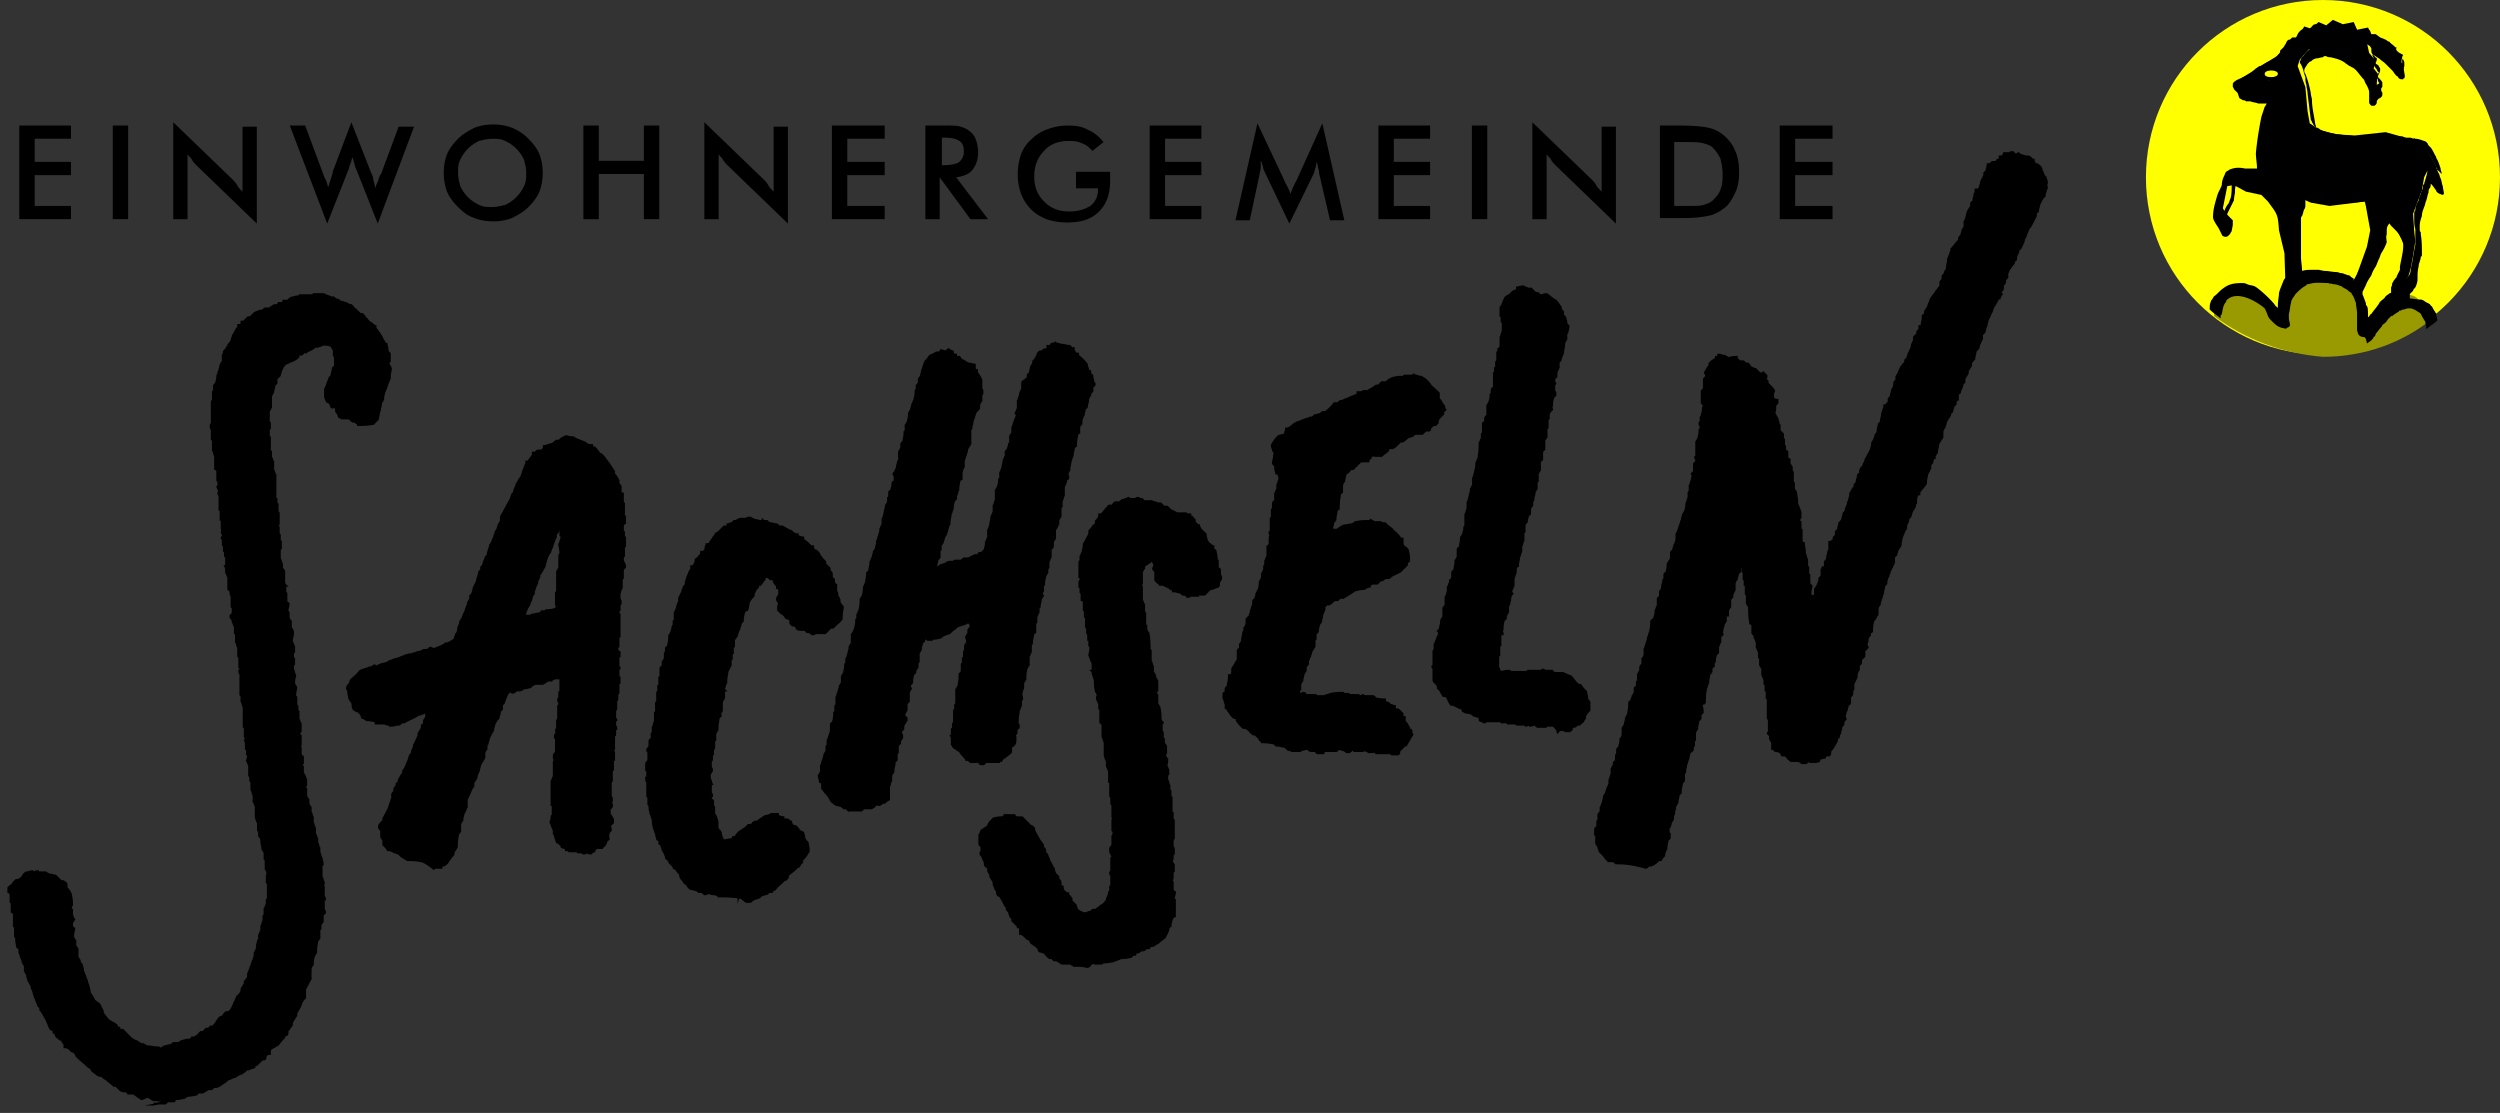
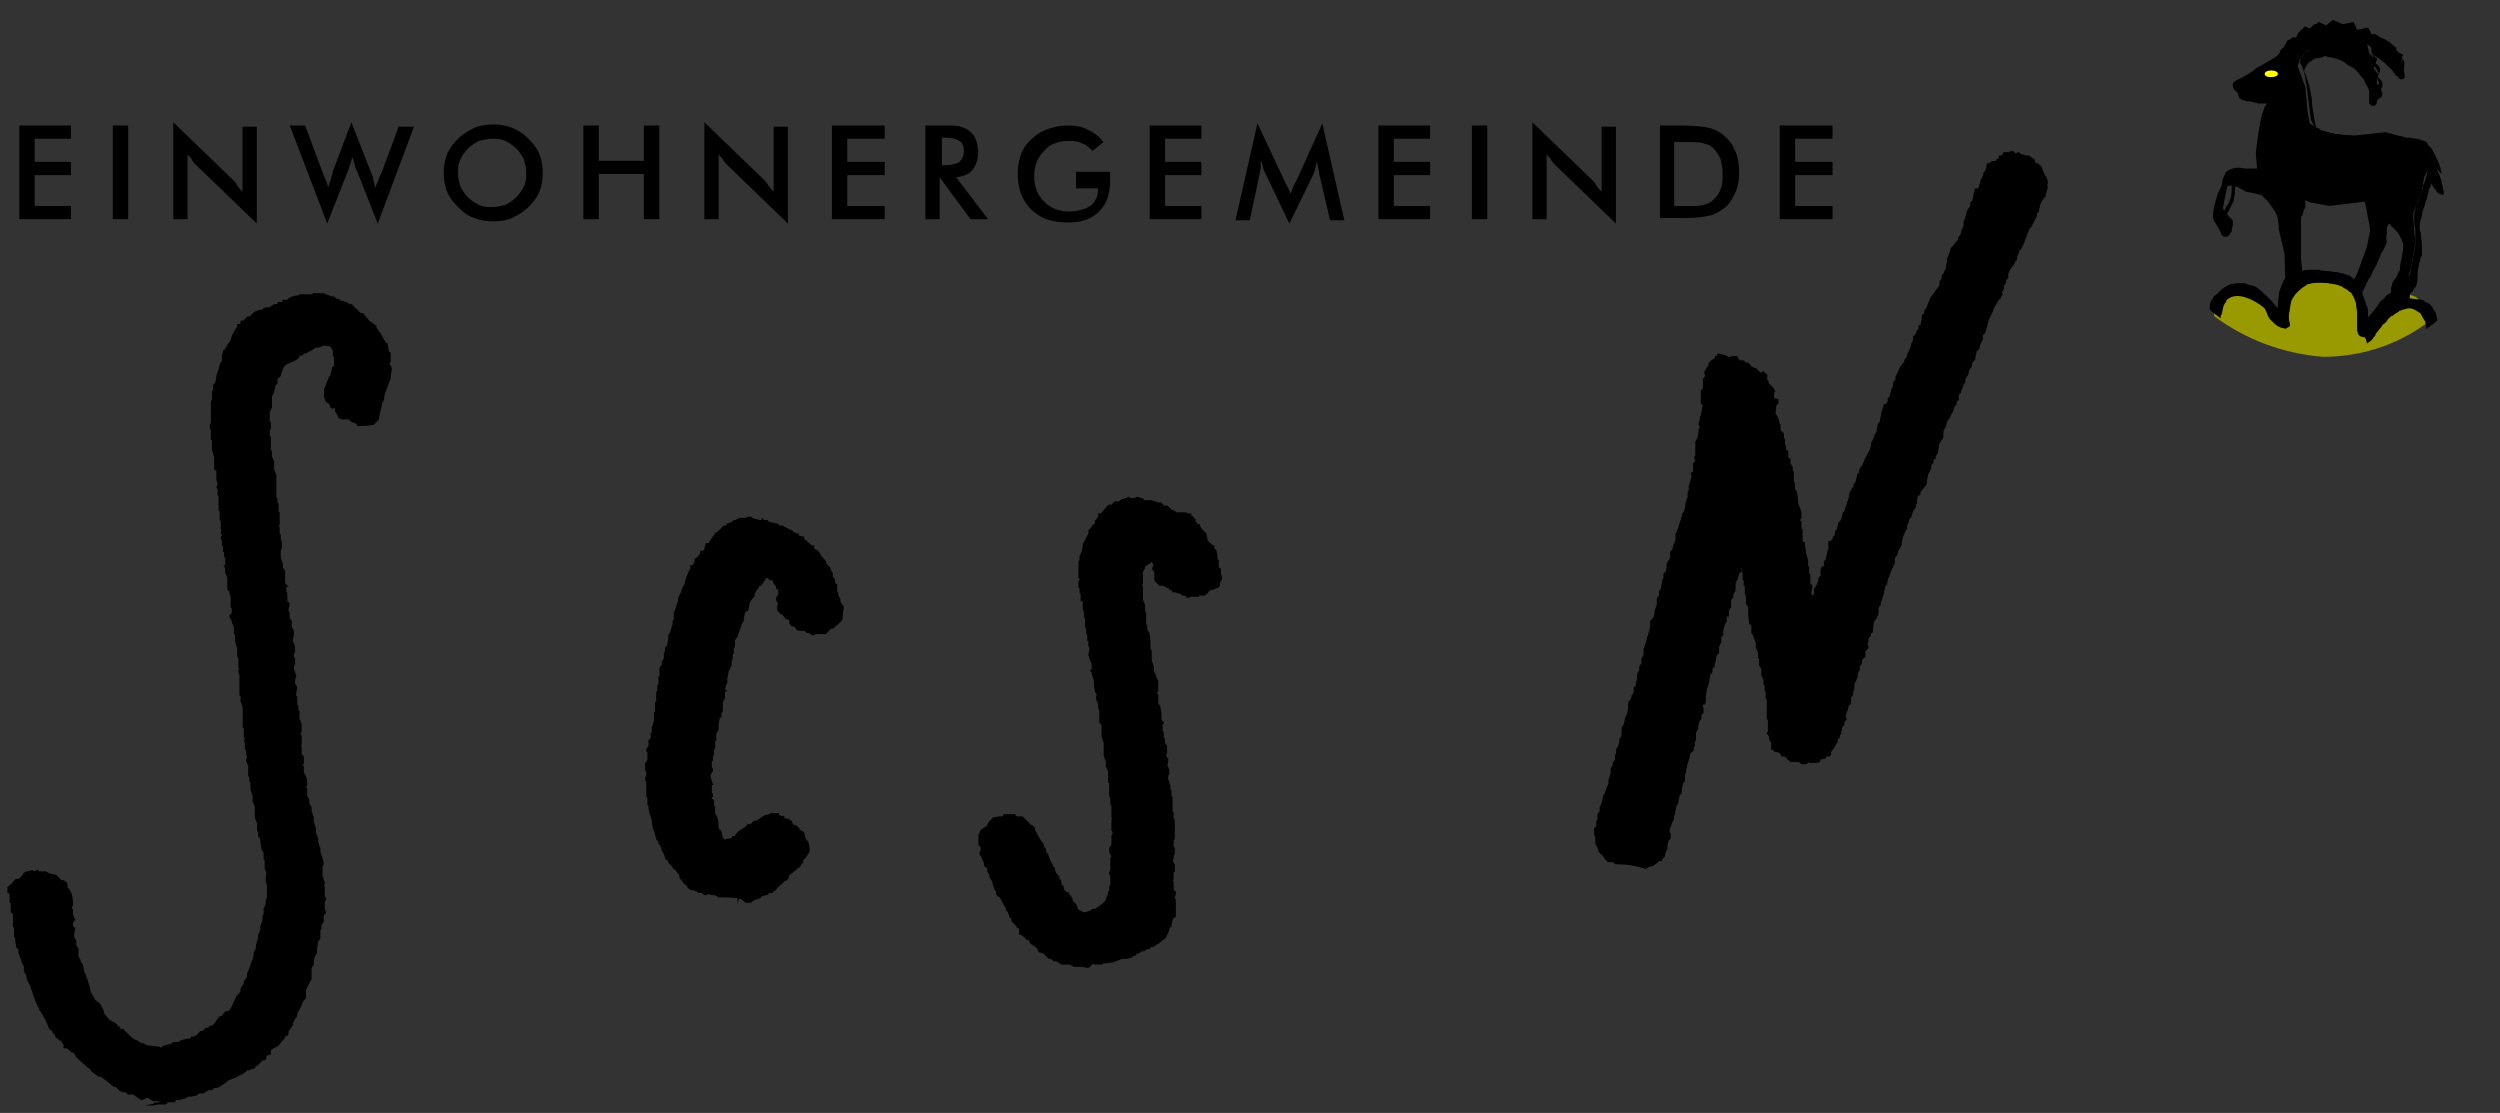
<svg xmlns="http://www.w3.org/2000/svg" width="301" height="134" fill="none">
  <rect width="100%" height="100%" fill="#333333" stroke="none" />
  <path fill-rule="evenodd" clip-rule="evenodd" d="M19.667 132.602c-.132 0-.265-.132-.397-.265 0 0 0 .133-.132.133h-.662c-.265-.133-.398-.266-.662-.398-.265 0-.53.265-.795.265-.397-.265-.397-.265-.926-.663h-.662c0-.133-.133-.133-.265-.265-.397 0-.397 0-.662-.133l-.53-.53h-.264c-.398-.398-.53-.398-.927-.796-.265-.132-.265-.132-.53-.398-.264 0-.264 0-.53-.132-.264-.265-.396-.265-.661-.531 0-.132-.265-.397-.397-.397-.662-.663-.795-.663-1.457-1.326 0-.133-.264-.398-.264-.531-.265 0-.265 0-.398-.132-.264-.266-.264-.266-.53-.398h-.264v-.398c-.265-.265-.265-.265-.265-.53h-.265c-.264-.266-.397-.266-.53-.531v-.265c-.264 0-.264 0-.264-.133v-.265h-.265c-.265-.265-.264-.53-.53-1.061 0-.132-.264-.398-.264-.53-.265-.398-.265-.531-.53-.796v-.265a116 116 0 0 0-.264-.265c0-.265-.265-.531-.265-.796-.133-.132-.133-.265-.265-.663 0-.265-.265-.53-.265-.928-.132-.133-.132-.265-.397-.663 0-.265-.132-.265-.132-.663-.133-.133-.133-.265-.265-.398v-.663c-.133-.132-.133-.265-.265-.398 0-.265-.132-.397-.132-.53-.133-.133-.133-.53-.265-.663v-.398c0-.132-.132-.132-.265-.265 0-.265-.132-.398-.132-1.193 0 0-.133-.001-.133-.133v-1.061l-.132-.133v-1.458c-.132-.133-.132-.265-.265-.265v-1.061s0-.133-.132-.133v-.928c-.133-.133-.133-.265-.265-.265v-.531c.265-.265.265-.265.53-.397 0-.133 0-.133.397-.531.265 0 .265 0 .662-.265.132-.133.132-.265.264-.398.133-.132.265-.265.398-.265.264 0 .397-.133.662-.133.132.133.132.133.264.133.133-.133.133-.133.398-.133 0 0 0 .133.132.133h.794c.133.133.265.133.397.265.398 0 .53.133.795.133l.662.663h.265c.397.265.397.265.397.53v.265c.397.398.397.531.53.796 0 .265.132.265.132 1.326-.133.133-.133.133-.133.398l.133.132v.663c.132.133.132.398.265.531-.133.132-.133.265-.265.398v.397c.132.133.132.266.265.266 0 .265-.133.397-.133 1.061.133.132.133.397.265.397v.663c.132.133.265.266.265.398v.928c.132.133.132.266.264.398v.265c.133 0 .133.133.265.266 0 .265.133.265.133.795.132.133.132.398.264.531 0 .265.265.53.265.928.133.132.133.398.265.795v.266c.265.397.53.795.53.928.264.265.397.265.662.53l.397.796v.265c.264.265.264.398.794.928.132 0 .397.265.53.265.397.266.397.266.397.531h.265c0 .265 0 .265.132.265h.265l1.059 1.061c.132 0 .265.265.53.265.264.133.397.265.661.398h.265c.133.133.397.265.53.265.397 0 .53.133 1.324.133.132.132.132.132.264.132.133-.132.265-.132.398-.265.264 0 .397-.132.662-.132.132 0 .264-.133.397-.266h.662c.264-.265.53-.265.927-.397h.397c.132-.133.264-.133.264-.266h.265c.397-.265.53-.265.53-.398l.265-.265h.264l.398-.398h.264l.265-.265h.265c.397-.398.397-.53.794-1.061.265-.132.265-.132.397-.132.133-.265.133-.265.398-.531h.264c.397-.265.397-.397.662-.928 0-.132.265-.53.398-.928.397-.398.397-.398.53-.663v-.265c.131-.265.264-.398.396-.663v-.265c.265-.266.265-.266.397-.531v-.398c.265-.53.265-.795.398-.928 0-.265.132-.265.132-.53.132-.133.132-.398.265-.663v-.398c.265-.398.265-.53.265-.663 0-.398.132-.53.132-.796 0 0 .132 0 .132-.132v-.531c.133-.132.133-.398.265-.53v-.531c.133-.132.133-.53.265-.663v-.53s0-.133.132-.133v-.795c.133-.133.133-.398.265-.531v-.53s.133 0 .133-.133v-1.856s-.133 0-.133-.133c0-.928 0-.928.133-1.06-.133-.133-.133-.398-.265-.531v-1.061l-.133-.132v-.796c-.132-.132-.132-.265-.265-.398 0-.397-.132-.53-.132-1.193-.132-.133-.132-.398-.265-.398v-.53s0-.133-.132-.133v-.928c-.132-.133-.132-.265-.265-.663v-1.326c-.132-.133-.132-.398-.265-.53v-.796c-.132-.133-.132-.53-.264-.663v-.928l-.133-.133v-.53s-.132 0-.132-.133v-1.194c-.133-.132-.133-.397-.265-.53 0-.265.132-.265.132-.663l-.132-.133v-.53s0-.133-.132-.133c0-.795 0-.795-.133-1.06.133-.133.133-.133.133-.265l-.133-.133v-1.06l-.132-.133V85.13c-.133-.133-.133-.53-.265-.663v-.663l-.132-.133v-2.52c-.133-.132-.133-.132-.133-.397 0 0 .133-.133.133-.265 0 0 0-.133-.133-.133v-1.194l-.132-.132v-1.06c-.133-.133-.133-.531-.265-.664v-.928s0-.133-.132-.133v-.795c-.133-.133-.133-.398-.265-.53v-.266c-.265-.265-.265-.265-.265-.53l.265-.266v-.663l-.132-.132v-1.326c-.133-.133-.133-.133-.133-.53l-.265-.266v-1.458c-.132-.133-.132-.398-.264-.53 0-.531 0-.531-.133-.796 0 0 .133 0 .133-.133v-.928s0-.133-.133-.133v-.53s-.132 0-.132-.133v-.53l-.133-.133v-.663c-.132-.132-.132-.132-.132-.265.132-.133.132-.133.132-.398-.132-.132-.132-.133-.132-.265 0-.133 0-.133.132-.265l-.132-.133v-.928l-.132-.133v-1.06s0-.133-.133-.133V59.67c-.132-.133-.132-.133-.132-.265 0-.133 0-.133.132-.265-.132-.133-.132-.266-.265-.53l.133-.133v-.53s-.133 0-.133-.133v-1.061a.285.285 0 0 0-.264-.265v-1.592c-.133-.132-.133-.53-.265-.663V53.04l-.133-.133v-1.193c-.132-.133-.132-.133-.132-.53 0 0 0-.133.133-.133V48.4s0-.133.132-.133v-1.06s0-.133.132-.133v-.663c.133-.133.133-.266.265-.266 0-.265.133-.397.133-.928.132-.132.132-.53.264-.663 0-.265.133-.398.133-.663.132-.132.132-.265.264-.398v-.795c.133-.133.133-.133.133-.398.265-.265.265-.265.397-.53h.132v-.266c.265-.265.265-.265.398-.53 0-.265.132-.265.132-.53.265-.398.397-.796.662-1.061v-.265c.265 0 .265 0 .397-.133v-.265c.265 0 .265 0 .397-.133l.397-.398c.265 0 .265 0 .398-.132l.397-.398c.662-.265.662-.265.927-.265.132-.133.264-.265.397-.265h.397c.265-.133.397-.266.662-.398h.265c.132 0 .132-.133.264-.265h.53V36.2h.53c.264-.265.264-.265.53-.397.264 0 .396-.133.793-.133 0 0 .133 0 .133-.133h1.588s0-.132.133-.132h1.191c.133.132.265.132.927.398h.265c.265.265.265.265.53.265.132.132.264.265.397.265.264 0 .264.133.53.133.264.132.396.265.661.265.397.398.397.53.53.53l.265.265.264.266h.265c.265.265.265.265.397.53.133 0 .265.265.265.265l.265.265c.132 0 .265.133.265.133.132.133.264.265.397.265v.265c.265.266.265.398.53.663 0 .133.264.398.264.53.133.134.133.399.265.399v.265h.265c0 .265.132.265.132.928l.265.265v.928c-.132.133-.132.133-.132.398.132.133.264.398.264.53 0 .266-.132.398-.132 1.194-.132.133-.132.398-.265.53 0 .266-.132.266-.132.531-.133.133-.133.398-.265.53 0 .266-.132.266-.132.929-.133.132-.265.397-.265.53 0 .265-.133.398-.133.796-.132.132-.132.53-.264 1.06l-.53.53c-.265 0-.397.133-1.853.133 0-.132 0-.132-.398-.397-.132 0-.264 0-.397-.133l-.264-.265h-.927c-.133-.133-.133-.133-.265-.133-.133-.265-.132-.265-.132-.398-.133-.132-.265-.265-.265-.397v-.398h-.53c-.132-.265-.132-.265-.132-.398-.265-.265-.265-.265-.397-.265-.265-.398-.265-.663-.265-.796v-.795c.132-.133.132-.266.265-.53 0-.266.264-.531.264-.797.133-.132.265-.265.265-.397 0-.266.133-.398.133-.663 0-.133.132-.265.264-.265v-1.194l-.132-.133v-.663c-.265-.397-.265-.397-.265-.53-.265 0-.265-.133-1.059-.133-.132.133-.265.133-.662.266h-.265c-.397.397-.794.397-1.059.663h-.265l-.264.265h-.398v.265c-.264.265-.264.265-.794.53-.132 0-.53.266-.662.266-.397.265-.397.398-.662.928 0 .265-.132.265-.132.53l-.397.398v.53l-.265.266c0 .398-.133.53-.133.795-.132.133-.132.398-.264.398v1.459c-.133.132-.133.398-.265.398v1.326l.132.132v.663s-.132 0-.132.133v.795s0 .133.132.133v1.591s0 .133.133.133v.663c.132.133.132.398.264.53v1.061c.133.133.133.398.265.53v2.785s0 .133.133.133v.53s.132 0 .132.133v.928s.132 0 .132.133v1.326s-.132.132-.132.265c0 0 .132 0 .132.132v.796s.133 0 .133.133v.663s.132 0 .132.132v.796l-.132.132v1.061c.132.133.132.53.265.663v.53c.132.133.264.266.264.398v1.327c0 .132.133.265.265.397 0 0-.132 0-.132.133v.663s.132 0 .132.133v.928c0 .132.133.132.265.265 0 .398-.133.53-.133.928l.133.133v.663c.132.132.132.398.265.398v.795a.86.86 0 0 1 .264.663c0 .398-.132.398-.132 1.061.133.133.133.265.265.53v.663s-.133 0-.133.133v.53s0 .133.133.133v.663l-.133.133v.53c.133.133.133.53.265.663 0 .265-.132.265-.132 1.061.132.133.132.265.265.398 0 .265-.133.398-.133 1.06l.133.133v.928l.132.133v.53l.132.133v.928c.133.133.133.398.265.53v.929c-.132.132-.132.132-.132.398 0 0 0 .132.132.132v1.061c0 .133 0 .133-.132.265l.132.133v.795c.133.133.133.266.265.266v.795c-.132.133-.132.133-.132.266l.132.132v.796c.265.265.265.53.397.795v.663c-.132.133-.132.133-.132.266 0 0 0 .132.132.132v.928c.133.133.133.266.265.398v.53c.132.133.132.266.265.398v.53c.132.133.132.531.264.664v.663c.133.132.133.53.265.663v.663c.133.133.133.398.265.53v.531c.133.132.133.53.265.663v.53c.132.133.132.531.265.663 0 .265.132.398.132.796 0 0-.132 0-.132.132v1.326c.132.133.132.531.264.663 0 .266 0 .266-.132.398l.133.133v1.193c.132.133.132.133.132.398l-.133.133v1.06c.133.133.133.133.133.398l-.265.265v.796c-.132.133-.132.265-.265.265v.531s0 .132-.132.132v1.061c-.133.133-.133.265-.265.265 0 .398-.132.531-.132 1.459-.133.133-.133.265-.265.398 0 .265-.133.265-.133 1.061-.264.265-.264.53-.264.663v1.06c-.265.398-.397.796-.662 1.194v1.061c-.397.397-.397.53-.53.795 0 .133 0 .133-.53 1.061v.265c-.132.265-.397.531-.529.928 0 .266 0 .266-.132.398-.265.398-.265.398-.398.531 0 .398 0 .397-.132.53h-.265v.265c-.264.266-.264.266-.794.929-.132 0-.397.265-.53.265-.397.265-.397.265-.397.53v.265h-.264l-.265.266c0 .265 0 .265-.133.397h-.265c-.264.266-.397.398-.662.663h-.264v.266c-.265.132-.53.132-.662.265h-.265c-.265.265-.265.265-.662.53-.132 0-.132 0-.794.398-.265 0-.53.265-.795.265-.397.398-.53.398-1.059.796-.265.132-.265.132-.662.132l-.265.266h-.397c-.264.132-.397.265-.662.397h-.53l-.264.266c-.265 0-.397.132-1.06.132-.131.133-.264.133-.396.265-.265 0-.398.133-.927.133-.132 0-.265.133-.265.265h-.794l-.265.265h-1.324s0 .133-.132.133c1.986-.398 1.588-.398 1.191-.398Zm111.21-16.177c-.53-.133-1.06-.133-1.589-.133-.132-.132-.265-.132-.397-.265h-1.059c-.398-.265-.398-.265-.662-.398h-.265l-.265-.265h-.265c-.397-.265-.397-.398-.662-.663-.264 0-.264-.133-.529-.133-.133-.132-.133-.132-.133-.265-.264-.398-.397-.398-.926-.795-.133-.266-.133-.266-.133-.398-.265 0-.265 0-.397-.133-.397-.398-.397-.398-.662-.53h-.132v-.796h-.265c0-.132 0-.132-.662-.795v-.266l-.265-.265c0-.265-.132-.265-.132-.53l-.265-.266v-.265c-.397-.398-.397-.795-.662-1.061 0-.132-.265-.397-.397-.397-.133-.266-.133-.266-.133-.531-.264-.265-.264-.53-.397-.795v-.266c-.132-.265-.264-.397-.397-.663v-.265c-.132-.132-.265-.398-.265-.53v-.265c-.397-.266-.397-.266-.397-.531s-.265-.53-.265-.795c-.264-.266-.264-.266-.264-.531l.132-.132v-.531c-.132-.132-.265-.265-.265-.398v-1.06c.133-.133.133-.266.265-.53l.794-.531c0-.133.133-.398.265-.53l.397-.398c.265 0 .265-.133 1.059-.133.133-.133.265-.133.265-.265h1.192c0 .132.132.132.265.265h.661l1.06 1.06c.132 0 .132 0 .397.266v.265c.529.928.529 1.061 1.059 1.724v.265c.132.133.265.265.265.398v.265l.264.265c0 .266.265.531.265.796.133.133.133.265.53.928 0 .265.132.398.132.531l.397.397v.266c.133.132.265.265.265.397v.266c0 .132.133.265.265.265 0 .265 0 .265.132.53.133 0 .265.265.265.265h.265v.266c.132 0 .132 0 .397.397v.266l.53.53c0 .265.132.265.132.53.132 0 .265.266.53.266l.132.132h.53c.132-.132.132-.132.397-.132.132-.133.265-.266.397-.266h.265c.265-.265.397-.265.662-.53.132 0 .529-.398.662-.663 0-.265.264-.53.264-.928l.133-.133v-.53l.132-.133v-1.193c-.132-.133-.132-.133-.132-.398l.132-.133v-1.591c.133-.132.133-.132.133-.265-.133-.133-.265-.398-.265-.53v-.398c.132-.133.132-.265.265-.265v-1.194c.132-.132.132-.132.132-.53l-.132-.133V98.79c0-.133 0-.133.132-.266l-.132-.132v-1.459l-.133-.132v-.796l-.132-.133v-1.59s0-.133-.133-.133v-1.326c-.132-.133-.132-.398-.264-.53v-.664c-.133-.132-.133-.265-.265-.663v-1.591c-.133-.133-.133-.53-.265-.663v-1.459c-.132-.132-.132-.265-.265-.265v-1.591s-.132 0-.132-.133v-.53c-.132-.133-.133-.398-.265-.53 0-.398 0-.398.132-.53-.132-.133-.132-.266-.264-.399 0-.265-.133-.265-.133-1.458-.132-.133-.132-.53-.264-.663 0-.266 0-.266-.133-.398 0 0 .133 0 .133-.133v-.795c-.133-.133-.133-.266-.398-.929 0-.265.133-.397.133-1.06 0 0-.133 0-.133-.133v-.53s0-.133-.132-.133v-.663l-.132-.133v-.663s-.133 0-.133-.132V74.39l-.132-.133v-.663l-.133-.132v-.928c0-.133-.132-.266-.264-.266v-.795l-.133-.133v-.53l-.132-.133v-.663c.132-.133.132-.133.132-.398 0 0 0-.132-.132-.132v-1.857l.132-.132v-.53c.133-.133.133-.399.265-.531 0-.265.132-.398.132-.928.265-.398.398-.796.662-1.194v-.398c.265-.265.265-.265.53-.663.132 0 .132 0 .265-.265v-.265c.265-.265.265-.265.397-.53v-.266h.265c.397-.397.397-.53.926-1.06h.398c.264-.398.264-.398.529-.398h.397c0-.133.133-.133.265-.265.265 0 .265-.133.53-.133 0 0 .132-.133.264-.133l.133.133h.662c.132-.133.132-.133.397-.133.132.133.132.133.397.133l.265.265h.927c.132.133.529.133.662.265h.397l.397.398h.397l.397.398.795.398h1.059c.132.132.132.132.529.132v.266c.133 0 .265 0 .265.132l.265.265c0 .265 0 .265.132.398.133.133.265.265.398.265 0 .133.132.398.264.53l.53.531c0 .398.132.53.132.796.265.265.265.397.397.397.133.133.265.266.398.266v.265c0 .132.132.133.264.265 0 .265.133.398.133 1.061 0 0 0 .133.132.133v.795c0 .133.133.133.265.265v.663c.132.133.132.133.132.53-.132.133-.264.399-.264.531 0 .265 0 .265-.133.398-.265 0-.529.265-.927.265l-.661.663h-.662s-.133 0-.133.133h-.927c-.132.133-.132.133-.397.133 0-.133-.132-.133-.265-.266h-.264c-.133-.132-.265-.265-.398-.265-.264 0-.264-.133-.794-.133v-.265h-.265c-.132-.132-.264-.265-.397-.265l-.529-.265h-.398c0-.133-.264-.265-.264-.265-.133-.133-.265-.266-.265-.398v-.928c-.133-.133-.265-.266-.265-.398.132-.265.132-.265.132-.53-.132-.133-.132-.266-.264-.531h-.133v.265l-.794.53v.266c-.132.132-.132.265-.265.398v1.458s-.132.133-.132.266c0 0 .132 0 .132.132v1.591c.133.133.133.398.265.53v.929s.132 0 .132.132v1.327s0 .132.133.132v.53c.132.133.132.266.265.398 0 .266.132.398.132 1.99 0 0 .132 0 .132.132v1.193c.133.133.133.53.265.663v.663c.132.133.132.266.265.398v.265c.132.133.265.398.265.53v1.062c-.133.132-.133.132-.133.398l.133.132v1.06c.132.133.132.266.264.399 0 .265.133.397.133 1.458 0 .133.132.266.265.398 0 0 0 .133-.133.133v.928l.133.132v.663l.132.133v.53c.132.133.265.266.265.398v.796c-.133.133-.133.133-.133.265.133.133.133.398.265.398 0 .53 0 .53-.132.796.132.132.132.265.265.53v.53l-.133.133v.53c.133.133.133.53.265.663v.53l.132.133v.663l.133.133v1.724s0 .133.132.133v.795s.133 0 .133.133v2.121s0 .133-.133.133v.928l.133.133v.663s0 .132-.133.132c0 .531 0 .531-.132.796.132.133.132.265.265.398v.795l-.133.133c0 .796 0 .796-.132 1.061 0 0 0 .132.132.132v.929c.133.132.133.265.265.265 0 .398-.132.53-.132.795 0 0 0 .133.132.133v1.989c-.132 0-.132 0-.397.398 0 .265-.133.398-.133.796-.132 0-.132.132-.264.265 0 .265 0 .265-.398 1.061-.264.265-.397.265-.794.663-.132 0-.397.265-.662.397h-.397c0 .266 0 .266-.132.266h-.265c-.133.132-.265.265-.397.265h-.265c-.133.132-.265.265-.397.265h-.265v.265h-.265l-.265.265c-.265 0-.265.133-1.191.133-.53.265-.795.265-.927.398-.397 0-.53.132-1.324.132 0 0 0 .133-.132.133h-.795l-.132-.133c-.132.133-.265.133-.397.266-.133.265-.265.265-.397.265Zm-41.969-8.354c0-.133-.132-.133 0 0-.794-.133-1.589-.133-2.383-.133-.265-.265-.53-.265-.662-.265-.265 0-.397-.133-.662-.133-.132.133-.132.133-.397.133-.132-.133-.265-.265-.397-.265h-.265c-.265-.265-.53-.265-1.06-.398-.264-.265-.264-.265-.396-.53-.133 0-.398-.266-.398-.398-.264-.265-.264-.265-.397-.531v-.265c-.265-.265-.265-.265-.53-.663-.132 0-.264-.132-.264-.132 0-.133 0-.133-.53-.663 0-.133 0-.266-.132-.266l-.265-.265c0-.265-.132-.398-.132-.53-.133-.133-.133-.265-.265-.398 0-.265-.132-.265-.132-.53 0-.133-.133-.133-.265-.266v-.265c0-.132-.133-.132-.265-.265 0-.265-.132-.265-.132-.663-.133-.133-.133-.53-.265-.663 0-.265-.132-.265-.132-1.06-.133-.133-.133-.531-.265-.664 0-.265-.133-.265-.133-1.06 0 0-.132 0-.132-.133v-.796l-.132-.133v-1.723c-.133-.133-.133-.133-.133-.53 0 0 .133 0 .133-.133v-.663s-.133 0-.133-.133v-.796c.133-.132.133-.265.265-.265v-1.06c-.132-.133-.132-.133-.132-.266 0-.132.132-.265.264-.398v-.663c0-.132.133-.265.265-.265v-.663l.133-.133v-.663c.132-.132.132-.53.264-.662v-1.061l.133-.133v-1.06s.132 0 .132-.133v-1.061s0-.133.132-.133v-.663s0-.132.133-.132v-.929s.132 0 .132-.132v-.928c0-.133.133-.266.265-.266v-.53c.132-.133.132-.265.265-.398v-.663c.132-.132.132-.132.132-.53 0-.133.133-.265.265-.265 0-.398.132-.53.132-1.326.133-.133.133-.266.265-.398 0-.266.133-.398.133-.663 0 0 0-.133.132-.133v-.53l.132-.133v-.928c.133-.133.133-.265.265-.53 0-.266.132-.398.132-.53 0 0 0-.133.133-.133v-.53l.397-.797c0-.265.132-.265.132-.53.133-.133.265-.265.265-.398 0-.398.133-.398.133-.663.264-.53.264-.795.53-1.06v-.398h.264c.265-.53.265-.53.265-.796.397-.265.397-.398.662-.663v-.265h.265c.132-.133.264-.265.264-.398 0-.265.133-.398.133-.53.264 0 .264 0 .397-.133 0-.133.397-.53.397-.663.265-.265.265-.398.397-.53.133 0 .133 0 .927-.796h.397v-.265c.265 0 .265-.133.53-.133l.265-.265h.264c.265-.265.53-.265.662-.265h.53c.132-.133.132-.133.53-.133.132.133.397.133.397.265.397 0 .53.133.926.133 0 0 .133 0 .133-.133.132.133.132.133.53.133.132.133.264.265.397.265.264 0 .397.133.794.133.132.132.265.265.397.265h.265c.927.53.927.53 1.059.53.265.266.265.266.53.398h.264v.265c.265 0 .397.133.662.133v.265c.398.265.397.265.927.796h.265v.265c.265.265.265.265.397.265.265.265.265.265.397.53 0 .133.265.266.265.398l.397.398v.265l.53.53v.266c.132.133.264.265.264.398v.398c.133.132.133.265.265.265v.398c.133.132.133.265.265.265v.795c.132.133.132.133.132.53.133.134.265.399.265.531v.266c.133.132.265.397.397.53 0 .398-.132.53-.132 1.459-.265.397-.397.397-1.059 1.06h-.265l-.662.663h-1.191c-.133.133-.133.133-.398.133-.132-.133-.264-.133-.264-.265h-.265a.285.285 0 0 1-.265-.266c-.794 0-.794 0-1.06-.132 0-.133 0-.133-.264-.398h-.265c-.132-.132-.264-.265-.264-.398v-.398c-.265 0-.265 0-.53-.132 0-.133-.397-.53-.53-.53l-.397-.398c0-.53 0-.53.133-.796-.133-.132-.133-.265-.265-.398v-.265c.132-.133.132-.265.265-.398v-.53a.285.285 0 0 0-.265-.265v-.266c-.265-.265-.265-.265-.397-.53v-.265h-.397c-.133-.133-.265-.265-.398-.265h-.264c0 .265 0 .265-.133.398-.265.397-.265.397-.397.53h-.265v.265c-.265.265-.265.265-.53.796v.265c-.264.265-.264.265-.529.663-.132.265-.132.796-.265 1.06-.132 0-.132 0-.397.266 0 .398-.132.398-.132 1.06-.133.133-.265.266-.265.398 0 .266-.133.266-.133.53-.132.133-.132.399-.264.531 0 .266 0 .266-.397.796v.796l-.133.132v.663s-.132 0-.132.133v.53s0 .133-.133.133v.663l-.397.795c0 .398-.132.53-.132 1.326-.133.133-.133.398-.265.663 0 .133 0 .133.132.266 0 0-.132 0-.132.132v.796c-.132.132-.132.265-.265.398v1.06c0 .133-.132.266-.264.398.132.133.132.133.132.266l-.265.265c0 .398-.132.53-.132 1.458-.133.133-.133.265-.265.398v.796l-.132.132v.796s0 .132-.133.132v.664s-.132 0-.132.132v.53s-.133 0-.133.133v.796c.133.132.133.132.133.398-.133.132-.133.265-.265.397v.53c.132.133.132.399.265.664 0 0-.133 0-.133.132v.929c.133.132.133.132.133.397-.133.133-.133.133-.133.266 0 .132.133.132.265.265v.663s.133 0 .133.132v.796c.264.265.264.53.397.928v.796c.132.133.132.133.132.265.132 0 .132 0 .265.265 0 .266.132.398.132.663l.265.265c.265 0 .397-.132.927-.132.132-.133.132-.133.132-.265h.265c.265-.398.265-.398.53-.663.132 0 .53-.398.662-.398l.397-.398c.264 0 .264 0 .53-.133 0-.132 0-.132.264-.265h.265c.265-.265.397-.265.926-.663.265 0 .398-.132.663-.132 0 0 0-.133.132-.133h.794v.265c.265 0 .397.133.662.133v.265h.53c.132.133.265.265.397.265v.265c.132 0 .132.133.265.266h.264c.398.398.398.398.398.53l.53.265c0 .266.132.266.132.663.132.266.132.266.397.531 0 .265.132.398.132 1.061-.264.397-.265.53-.794 1.06v.266l-.265.265c0 .132-.132.265-.132.265-.133 0-.397.265-.397.265-.398.398-.53.398-.927.796v.265l-.265.265c-.132 0-.265 0-.265.133-.53.53-.662.53-1.059 1.061h-.265c0 .265 0 .265-.132.265h-.265c-.132.132-.265.265-.397.265-.265 0-.265.133-.53.133l-.264.265c-.795.265-.795.265-1.06.53h-.53c-.661-.53-.661-.53-.926-.53Zm105.649-4.111c-.132-.133-.265-.265-.397-.265h-.53c0-.133-.264-.265-.264-.265 0-.133-.265-.266-.265-.398l-.53-.531c0-.265-.132-.265-.132-.53-.133-.133-.133-.265-.265-.398v-.928s0-.133-.132-.133v-.663c0-.132.132-.265.264-.265v-.663s0-.133.133-.133v-.662c0-.133.132-.266.265-.398v-.53c.132-.133.132-.398.264-.531 0-.265.133-.398.133-.796.132-.132.132-.265.265-.398 0-.265.132-.265.132-.53.132-.133.132-.398.265-.53v-.53c.132-.133.132-.531.265-.664v-.663c.132-.132.132-.398.264-.398v-.265c0-.132.133-.265.265-.265v-.663s0-.133.132-.133v-.53c0-.133.133-.265.265-.398 0-.265.133-.398.133-.928.264-.265.264-.53.264-.663v-.663c.133-.133.133-.265.265-.398 0-.265.133-.398.133-.795.132-.133.132-.398.264-.398 0-.398.133-.53.133-1.459 0-.132.132-.132.265-.265 0-.265.132-.265.132-.53.132-.133.132-.266.265-.398v-.53c0-.133.132-.133.265-.266v-.53l.132-.133v-.796c.132-.132.132-.265.265-.397v-.398c0-.133.132-.265.264-.398v-.663c.265-.265.265-.53.265-.663v-.53c.133-.133.133-.53.265-.663 0-.266.132-.266.132-.663.133-.133.133-.53.265-.663 0-.266.133-.398.133-1.327l.397-.397c0-.266.132-.266.132-.928.133-.133.133-.398.265-.53v-.797c0-.132.132-.265.265-.265v-.663c.265-.265.265-.53.265-.663 0-.265.132-.265.132-.663 0 0 0-.132.132-.132v-.53c0-.133.133-.266.265-.266 0-.265.133-.398.133-1.06.132-.266.264-.399.397-.664v-.663c0-.132.132-.265.264-.265 0-.398.133-.398.133-.663.132-.133.132-.265.265-.663v-.663c.132-.133.132-.398.264-.53 0-.266.133-.266.133-.53.132-.133.132-.531.265-.664 0-.398.132-.398.132-.663.132-.133.132-.265.265-.398 0-.265.132-.265.132-.928.133-.132.133-.53.265-.663v-.663l.132-.133v-.663c.133-.132.133-.53.265-.662 0-.266 0-.266.133-.53-.133-.133-.133-.134-.133-.266l.265-.265v-.929l.265-.265c0-.265-.133-.398-.133-.53l.133-.133v-1.724c.132-.132.132-.265.264-.397 0-.266.133-.398.133-1.061.132-.133.132-.133.132-.398-.132-.133-.132-.133-.132-.398 0 0 0-.133.132-.133v-.53c.133-.133.133-.398.265-.795 0-.398 0-.398.132-.53 0-.133-.132-.266-.264-.399v-1.458c.132-.133.264-.265.264-.398v-1.06c.265-.266.265-.266.265-.531-.132-.133-.132-.133-.132-.266.265-.397.265-.53.529-.795v-.265c.265-.266.265-.266.662-.53h.133v-.266h.265v-.265c.397 0 .397.132.794.132.132.133.265.133.397.266.265 0 .265-.133 1.059-.133v.265c.133 0 .265.133.265.265h.53l.264.266h.265c.265.265.265.265.265.397.265.133.529.266.662.266l.529.53c.265 0 .265 0 .398-.133l.397.398c0 .266 0 .265-.133.398l.265.265c0 .265 0 .265.133.398.529.53.529.53.662.796-.133.265-.133.265-.133.795l.265.266h.265v.397c-.133.133-.265.266-.265.398 0 .53 0 .53-.132.796.132.132.132.265.397.663 0 .265.132.265.132.663l.132.132v.663l.398.398v.53l.132.133v.663c.132.133.132.133.132.53 0 .133.133.266.265.266v.663c0 .132.133.265.265.265v.53c.132.133.132.266.265.398v.53s.132 0 .132.133v1.194s.133 0 .133.132v.663c.132.133.132.266.264.398 0 .398.133.53.133 1.459.132.132.132.265.397.928v.663c-.132.133-.132.133-.132.398 0 0 0 .132.132.132v.796s0 .133.132.133v1.326c0 .132.133.265.265.265 0 .398.132.53.132 1.326.133.132.133.53.265.663v.795l.133.133v.796s0 .132.132.132v1.061l.265.265c0 .266-.133.398-.133 1.061.133.133.133.133.398.133l.132-.133v-.663c.397-.53.397-.795.53-1.06v-.266l.264-.265v-.796c.133-.132.133-.132.133-.265.265 0 .265 0 .265-.133v-.53c.132-.133.264-.265.264-.398 0-.398.133-.53.133-.795 0 0 0-.133.132-.133v-1.06h.265c0-.133.132-.133.265-.266v-.265l.264-.265v-.398c0-.133.133-.133.265-.265 0-.398.133-.53.133-.796.264-.265.264-.265.397-.53 0-.266.132-.398.132-.664.133-.132.265-.265.265-.397 0-.266.265-.53.265-.928.132-.133.132-.398.265-.796v-.265c.264-.398.264-.53.529-.796v-.265c.133-.133.265-.265.265-.398 0-.265.132-.398.132-.663 0-.133.133-.265.265-.265 0-.398 0-.398.132-.663l.265-.265c0-.266.265-.53.265-.796.132-.133.132-.265.662-1.193 0-.266.132-.266.132-.796.133-.133.133-.265.265-.398 0-.265.133-.265.133-.53a.86.86 0 0 0 .264-.663c0-.265.133-.398.133-.663.132-.133.265-.265.265-.398 0-.398.132-.398.132-.928.132-.133.132-.53.265-.663v-.266h.264c0-.132 0-.132.265-.397v-.398c.133-.133.265-.265.265-.398 0-.265.132-.265.132-.663.265-.398.265-.53.265-.663 0-.265 0-.265.265-.53v-.398c.265-.398.265-.53.53-1.061 0-.133.264-.265.264-.398l.265-.265v-.265l.265-.265c0-.266.132-.266.132-.53.133-.133.133-.266.397-.796 0-.266.001-.266.265-.796v-.398l.397-.398v-.265l.265-.265v-.398c.265 0 .265 0 .265-.132 0-.398.132-.398.132-1.061 0-.133.133-.133.265-.266v-.265c.133-.265.265-.398.397-.663 0-.265.265-.53.265-.795.265-.398.265-.398.662-.928 0-.133.265-.266.265-.398.132-.133.265-.265.265-.398v-.398c.132-.133.132-.265.264-.265v-.398c0-.133.133-.265.265-.265v-.265c.133-.133.265-.398.265-.53 0-.399.132-.531.132-1.062.265-.53.265-.795.398-.928v-.265c.397-.398.397-.53.926-1.06v-.266c.133-.133.133-.265.265-.265 0-.265.133-.398.133-.663.132-.133.132-.265.264-.398v-.663c.133-.133.133-.265.265-.663 0-.265.132-.398.132-.53.133-.266.265-.398.398-.663v-.266c0-.132.132-.265.264-.265 0-.398.133-.53.133-.928.132-.133.132-.133.132-.53h.265c.132 0 .132-.133.265-.266 0-.265.132-.398.132-.663l.397-.795v-.265l.265-.266c0-.265.133-.398.133-.795h.264c.133-.133.265-.265.397-.265h.265c.133 0 .133-.133.265-.266.265 0 .265 0 .265-.132v-.265h.265c.132-.133.264-.266.264-.398h.662c.133-.133.133-.133.398-.133l.264.265c.265 0 .265 0 .398-.132.264.265.529.265.926.398.397 0 .397 0 .53.132.132.133.265.265.397.265 0 .265.132.265.132.53h.265c.397.266.397.266.53.531 0 .265.265.53.265.796l.264.265c0 .265.133.265.133.663 0 .133 0 .133-.133.265.133.133.133.133.133.398-.133.133-.133.53-.265.663v.265c-.397.398-.397.53-.662 1.06 0 .266-.132.399-.132.664a.285.285 0 0 1-.265.265v.398c-.662 1.326-.662 1.326-.927 1.591 0 .265-.265.53-.265.796-.132.132-.132.398-.265.398v.265c-.397.928-.397.928-.661 1.06 0 .266 0 .266-.265.796v.265c0 .133-.133.266-.265.266v.265c-.265.265-.265.398-.53.663-.132.265-.132.398-.264.53v.53c-.133.133-.265.266-.265.398 0 .266 0 .266-.265.53v.399c0 .132-.132.265-.265.398 0 .132 0 .132.133.265-.265.398-.265.398-.265.53h-.133c-.264.398-.397.796-.662 1.06 0 .266-.132.266-.132.531-.132.133-.132.265-.529 1.061 0 .265-.133.398-.133.663-.132.133-.132.53-.265.796l-.264.265v.53c-.133.133-.133.266-.398.796 0 .265 0 .265-.132.398-.132.132-.265.265-.265.398 0 .265-.132.397-.132.795-.265.265-.265.265-.397.53v.266c-.133.265-.265.398-.398.663v.265c-.132.265-.264.398-.397.663v.398c-.132.133-.264.265-.264.398 0 .265-.265.53-.265.795 0 .133-.133.133-.265.265v.664c-.132 0-.132 0-.265.265v.265l-.265.265c0 .265-.132.265-.132.53a.285.285 0 0 1-.265.266v.265c-.132.265-.397.53-.529.928 0 .265-.133.265-.133.53-.265.266-.265.53-.265.663v.531c-.132.265-.397.53-.529.928 0 .398-.132.53-.132.928-.133.133-.133.266-.265.398v.265c-.133 0-.133 0-.265.266 0 .265 0 .265-.265.53v.398l-.397.795c0 .398-.132.398-.132 1.061-.133.265-.53.663-.795 1.061v.265h-.265c0 .266-.132.266-.132 1.061-.132.133-.132.133-.132.398-.133.265-.265.398-.398.663 0 .265-.132.265-.132.53l-.265.266c0 .265 0 .265-.264.795v.398c-.265.265-.265.53-.53 1.06 0 .266-.132.399-.132.929-.133.265-.265.398-.398.663 0 .265-.132.265-.132.53-.132 0-.132.133-.265.266v.663c-.132.132-.132.397-.529 1.06 0 .266-.133.266-.133.53-.132.133-.132.266-.265.664v.265l-.264.265c0 .398-.133.53-.133.928-.132.133-.132.53-.264.663 0 .266-.133.266-.133.663-.265.266-.265.53-.265.663v.53c-.264.399-.264.531-.529.796 0 .266-.133.266-.133 1.194 0 .133-.132.133-.264.265v.265c-.133.133-.265.266-.265.398 0 .398-.133.53-.133.796.133.132.133.132.133.265l-.397.398v.663l-.398.398v.397c0 .133-.132.133-.264.266v.53c-.133.133-.133.265-.265.53v.398l-.397.796v.663c-.133.132-.133.132-.133.53 0 .133-.132.265-.264.398v.663a.285.285 0 0 1-.265.265c0 .266-.133.398-.133.663-.132.133-.132.265-.264.796 0 0 .132.133.132.265-.132.133-.265.265-.265.398 0 .265 0 .265-.265.53 0 .398-.132.53-.132.796-.132.132-.132.132-.132.398l-.265.265v.265c-.265.398-.397.796-.795 1.194 0 .397 0 .397-.132.53h-.265c-.132 0-.264.133-.264.265-.265 0-.398.133-.662.133v.265c-.265.133-.265.133-1.06.133 0 0-.132 0-.264-.133l-.265.265h-.53c-.264-.265-.529-.265-.662-.265h-.662c-.264-.265-.397-.265-.397-.398-.132-.132-.265-.265-.397-.265h-.265c-.132-.265-.132-.265-.132-.398-.265 0-.265-.132-.662-.132-.132-.133-.265-.266-.397-.266v-.795c-.133-.133-.265-.398-.265-.53v-.266l-.265-.265c0-.133.133-.133.133-.265v-1.459s-.133 0-.133-.132v-2.255s0-.132-.132-.132v-.796s0-.133-.133-.133v-.663l-.132-.132v-.53c-.132-.133-.132-.398-.265-.531v-.796c-.132-.132-.132-.265-.265-.397v-.796s0-.133-.132-.133V78.5c-.132-.132-.132-.397-.265-.53v-.663c-.132-.133-.132-.398-.265-.53 0-.266 0-.266-.264-.53v-.93c0-.132-.133-.132-.265-.264 0-.266-.132-.398-.132-1.99-.133-.132-.133-.264-.265-.397v-1.06s-.133 0-.133-.133v-.929s0-.132-.132-.132v-.53l-.132-.133v-.796l-.133-.133v-.53h-.265v.53l-.264.266c0 .265-.133.397-.133.663-.265.265-.265.53-.265.663v.663c-.132.132-.132.265-.264.53v.265c-.133.133-.265.265-.265.398v.796c-.133.132-.133.265-.265.398v.662h-.265v.663c-.132.133-.132.266-.265.398 0 .266-.132.398-.132.663 0 .133 0 .133-.132.266.132.132.132.132.132.265 0 .132-.132.132-.265.265v.663c-.132.132-.132.398-.264.53v.663a.285.285 0 0 1-.265.266c0 .265-.133.397-.133.928-.132.132-.132.132-.132.53-.132 0-.132.133-.265.265v.398c-.132.133-.132.265-.265.265 0 .398-.132.53-.132 1.061-.132.133-.132.53-.265.663 0 .265-.132.398-.132 1.591 0 .133 0 .133-.133.266h-.264c0 .265.132.397.132 1.06l-.265.266v.398a.285.285 0 0 1-.265.265c0 .398-.132.53-.132 1.06-.265.266-.265.531-.265.664v.663l-.132.132v.53c-.132.133-.132.133-.132.531-.133.133-.265.265-.398.265 0 .398-.132.398-.132.796-.132.132-.132.53-.265.663 0 .398-.132.53-.132.928 0 0 0 .133-.133.133v.928c-.132.132-.264.265-.264.398 0 .265-.133.397-.133 1.06l-.265.266c0 .397-.132.53-.132.928-.132.132-.132.265-.265.398 0 .398-.132.53-.132.928 0 0 0 .133-.133.133v.53c-.132.132-.132.265-.264.398 0 .265-.133.397-.133.53l-.132.133v.53l.132.133v.53l-.264.265c0 .266-.133.398-.133 1.061-.132.133-.132.265-.265.531v.265c-.264.265-.264.265-.397.53h-.265c-.397.398-.397.398-.926.663h-.265c-.133.133-.265.265-.397.265-1.854-.53-2.781-.53-3.575-.53Z" fill="#000" stroke="#000" stroke-width=".216" stroke-miterlimit="22.926" />
-   <path fill-rule="evenodd" clip-rule="evenodd" d="M50.647 103.695s-.133 0 0 0c-.662-.133-1.192-.133-1.589-.133-.397-.265-.794-.398-1.059-.795-.265 0-.265-.133-.53-.133-.132-.133-.264-.133-.53-.265h-.264c-.132-.265-.132-.265-.53-.663v-.531c-.132-.132-.264-.397-.264-.53v-.663c-.265-.265-.265-.265-.265-.53.132-.266.132-.266.53-.663v-.266c.264-.397.397-.795.661-1.193 0-.265.133-.265.133-.53.132-.133.132-.53.265-.663v-.53c.132-.133.132-.266.264-.266v-.398c.133-.132.133-.265.265-.265v-.265c0-.133.133-.133.265-.266v-.265c.265-.398.265-.53.53-.795v-.266c.397-.53.397-.795.662-1.325 0-.266.132-.266.132-.53.132-.133.265-.266.265-.399 0-.265.265-.53.265-.928.132-.133.132-.265.53-1.06v-.266c.131-.265.264-.398.396-.663v-.265c0-.133.133-.133.265-.265v-.398c.133-.133.265-.398.265-.53v-.398c-.265 0-.53.265-.927.265-.53.398-.794.398-1.721.928h-.265c-.132.133-.264.265-.397.265-.397 0-.397.133-1.06.133-.131-.133-.264-.133-.661-.265h-1.06v-.266c-.264 0-.396-.132-1.058-.132-.397-.265-.397-.265-.53-.265-.132-.266-.132-.266-.132-.398l-.397-.398c-.133 0-.398-.133-.53-.265-.132-.266-.132-.266-.132-.663-.133-.266-.265-.398-.398-.663 0-.265-.132-.398-.132-.928-.132-.133-.132-.133-.132-.398.132-.266.132-.266.397-.53 0-.266 0-.266.132-.398.265-.266.397-.266 1.06-1.061.661-.265.926-.265 1.059-.398.264 0 .264 0 .662-.265.132.132.132.132.264.132.133-.132.397-.132.53-.265.265 0 .397-.133.662-.133.132-.132.265-.132.397-.265.265 0 .53-.265.927-.265.53-.265.794-.265.926-.398.265 0 .265-.132.795-.132.132-.133.53-.133.662-.266.264 0 .264 0 .794-.265h.53c0-.132 0-.132.264-.265.265.133.265.133.53.133.53-.266.794-.266 1.324-.663h.265c.397-.266.53-.266.794-.53 0-.266.133-.266.133-.531.264-.265.264-.53.264-.663 0-.265.265-.53.265-.928.265-.266.265-.53.662-1.326 0-.266.265-.53.265-.929.132-.132.132-.265.265-.398v-.397l.264-.266c0-.265.133-.265.133-.662l.397-.796c0-.265.265-.796.265-1.06 0-.133.132-.266.264-.266v-.398c.133-.133.265-.265.265-.398 0-.265.265-.53.265-.795.132-.133.265-.266.265-.398 0-.265.265-.796.265-1.061.264-.265.264-.53.53-1.06 0-.266.132-.266.132-.531.132-.133.132-.265.264-.398 0-.265.133-.398.133-.53.265-.266.265-.53.265-.663v-.266c.53-.928.926-1.723 1.191-2.121 0-.266.132-.266.132-.53.133-.133.265-.266.265-.398 0-.266.265-.53.265-.796.265-.398.265-.53.662-1.06 0-.266.132-.266.132-.531.265-.53.265-.796.397-.928v-.266h.265c0-.132.398-.53.53-.795v-.266h.265c.132-.132.264-.265.397-.265h.397l.265-.265v-.265c.265 0 .794-.265 1.059-.265.265-.266.265-.266.53-.398h.264c.265-.265.265-.265.795-.53.264 0 .397.132.926.132.133.133.265.133.398.265.264 0 .53.265.794.265.265.133.397.266.662.398h.397v.266h.265c.265.265.265.265.662.795.132 0 .265.133.265.133.397.398.397.53.661.795 0 .133.265.265.265.398l.53.796v.398c.132 0 .132 0 .53.663v.397c.132.133.264.265.264.398v.796h.265v1.06l.132.133v1.459s0 .132.133.132v.796c-.133 0-.133.133-.265.265v.663s0 .133.132.133v.53l.133.133v1.06s-.133 0-.133.133v1.061c-.132.133-.132.133-.132.53.265.53.265.53.265.796-.133.133-.265.265-.265.398v.928l-.132.133v1.06c-.133.133-.133.266-.265.663v.663c.132.133.132.133.132.53 0 0 0 .133-.132.133v.664c-.133.132-.133.132-.133.397 0 0 .133 0 .133.133v2.652l-.133.133v1.06c-.132.133-.132.133-.132.398.132.133.132.266.265.266v.53l-.133.132v1.061c.133.133.133.133.133.266 0 0-.133 0-.133.132v.796l.133.132v.663s-.133 0-.133.133v1.06s0 .133-.132.133v.663s0 .133-.132.133v1.06l-.133.133v.929c.133.132.133.132.133.265l-.133.132v.53c.133.133.133.133.133.399 0 0-.133 0-.133.132v.53s0 .133-.132.133v1.591c0 .133-.132.133-.132.266 0 0 0 .132.132.132v.929s-.132 0-.132.132v1.06s-.133 0-.133.133v1.194l-.132.132v1.724c.132.133.132.133.132.53 0 0 0 .133-.132.266.132.132.132.133.132.398a.285.285 0 0 1-.265.265v.663c.265.398.265.398.397.663v.398l-.397.398c.133.265.133.265.133.53l-.265.265c0 .265 0 .265-.133.398.133.133.133.133.133.398-.133.132-.133.132-.265.132 0 .266 0 .266-.265.663-.132.133-.264.133-.264.266h-.662c-.265.265-.265.265-.265.397-.133 0-.265.133-.397.266-.265 0-.265 0-.53-.133-.132.133-.132.133-.397.133 0 0-.132 0-.132-.133h-.53l-.132-.133h-.927c-.133-.132-.133-.132-.397-.132v-.265c-.265 0-.265 0-.53-.133 0-.133 0-.265-.132-.265-.265-.265-.265-.265-.397-.265-.265-.663-.265-.929-.398-1.061v-.398c-.264-.53-.264-.796-.397-.928 0-.265.132-.265.132-.796l.133-.132v-1.061s0-.133-.133-.133v-2.917c.133-.133.133-.398.265-.53V91.76s0-.133.133-.265c-.133-.133-.133-.133-.133-.53 0-.133.133-.266.265-.399v-1.591c-.132-.133-.132-.133-.132-.398 0-.132.132-.265.264-.398-.132-.132-.132-.132-.132-.265 0 0 0-.132.133-.132v-1.061l.132-.133v-1.591c.132-.133.132-.133.132-.398-.132-.132-.132-.132-.132-.398 0 0 0-.132.132-.132v-.663s0-.133.133-.133v-1.591h-.662c-.133.132-.398.132-.398.265h-.397c-.264.133-.397.265-.662.398h-.926c-.133.132-.397.132-.53.398-.265 0-.265.132-.794.132-.133.133-.397.265-.53.265h-.397c-.265.266-.265.266-.53.266-.132-.133-.132-.133-.264-.133l-.265.265c-.397.928-.397.928-.397 1.061-.133.133-.265.265-.265.398v.398c-.133.132-.265.265-.265.398 0 .265-.132.397-.132.663-.265.265-.265.265-.53.795 0 .265-.132.265-.132.663-.133.265-.397.663-.53 1.061 0 .265-.132.265-.132.53 0 0 0 .133-.133.133v.53c-.132.133-.264.398-.264.53v.531c-.133.265-.398.663-.53.928 0 .266-.132.398-.132.663-.133.133-.133.398-.265.53v.266c-.133.265-.265.398-.397.663v.398c-.265.265-.265.53-.795 1.591v.928c-.132.133-.132.398-.397.796 0 .265-.132.265-.132.796-.133.132-.265.397-.265.53v.796c-.132.132-.132.265-.265.265 0 .398-.132.53-.132 1.591-.133.265-.265.398-.397.663 0 .265 0 .265-.133.398-.264.265-.264.398-.53.663 0 .132-.264.398-.529.53h-.265v.265h-.794l-.132.133c-1.192-.928-1.457-.928-1.59-.928Zm12.577-29.57h.662l.133-.133c.397 0 .397-.133.926-.133.133-.132.265-.132.265-.265.397 0 .397 0 .53-.132.794 0 .926-.133 1.059-.133l.264-.265c0-.133-.132-.133-.132-.265v-1.46l.133-.132v-2.386c.132-.133.132-.398.264-.398v-1.591l.133-.133c0-.663-.133-.796-.133-1.194.133-.132.133-.53.265-.663 0-.265 0-.265-.132-.397v-.663h-.265v.265c-.132.132-.265.265-.265.398v.265c-.132.132-.132.265-.397.928 0 .265-.265.53-.265.796-.397.53-.397.795-.53 1.06 0 .266-.132.266-.132.663-.265.398-.397.796-.662 1.061v.266c-.264.53-.265.53-.265.795-.132.133-.132.265-.397.928v.266c-.132.132-.264.397-.264.53 0 .265-.265.53-.265.796-.133.132-.133.265-.265.397-.133.398-.265.53-.265.929Zm38.923 23.47-.264-.265h-.265c-.133-.133-.265-.133-.265-.265-.265 0-.397-.133-.662-.133-.397-.265-.397-.265-.662-.53 0-.133-.265-.398-.265-.53-.53-.531-.53-.664-.794-.929v-.53a.284.284 0 0 0-.265-.265c0-.398-.132-.398-.132-.796.132-.133.132-.265.265-.398v-.795c.132-.133.132-.53.264-.663 0-.266.133-.266.133-.663.132-.133.132-.266.264-.398v-.53s0-.133.133-.133v-.663c.132-.133.132-.398.397-1.061v-.796c0-.132.132-.265.265-.265 0-.265.132-.398.132-1.193 0 0 .133 0 .133-.133v-.663l.132-.133v-.928c.132-.132.132-.53.265-.663 0-.265.132-.265.132-.663.133-.132.265-.398.265-.53v-.663c.132-.133.132-.265.265-.398 0-.265.132-.398.132-1.06l.133-.133v-.53c.132-.133.132-.266.264-.664 0-.265.133-.265.133-.795.132-.133.132-.266.265-.398v-1.061c.264-.265.264-.53.397-.663 0-.265.132-.398.132-1.061 0 0 0-.133.132-.133v-.53c.133-.133.133-.398.265-.53 0-.266.133-.266.133-1.326.132-.133.132-.266.264-.398 0-.265.133-.265.133-1.061.132-.133.132-.398.265-.53 0-.398.132-.53.132-1.194.132 0 .132-.133.265-.265 0-.398.132-.53.132-1.06.133-.133.133-.399.265-.531 0-.265.132-.398.132-.663.133-.133.133-.266.265-.398 0-.265.133-.398.133-.928.132-.133.132-.53.264-.663 0-.265.133-.265.133-.796.132-.133.132-.398.264-.53v-.663c.133-.133.133-.398.265-.796 0-.265.133-.398.133-.796.132-.132.132-.265.264-.397v-.53s.133 0 .133-.133v-.53c0-.133.132-.133.265-.266 0-.265.132-.265.132-.796 0-.132.132-.265.265-.265v-.663c-.133-.132-.133-.132-.133-.265.265-.265.265-.53.398-.663 0-.398.132-.53.132-.796l.132-.132v-1.061c.133-.133.133-.265.265-.398v-.53c.133-.133.133-.266.265-.266 0-.397.132-.53.132-1.193l.133-.133v-.663c.132-.132.132-.265.265-.397 0-.266.132-.265.132-1.061.132-.133.132-.265.265-.398 0-.265.132-.398.132-.663.132-.133.132-.398.265-.53 0-.266.132-.266.132-1.061 0 0 0-.133.133-.133v-.53c.132-.133.264-.265.264-.398v-.398c.133-.132.133-.265.265-.265 0-.398.133-.53.133-.796.132-.132.132-.53.397-1.06.265-.266.265-.266.529-.663.265-.133.398-.133.795-.398h.264a.285.285 0 0 0 .265-.266c.265 0 .397.133.662.133 0-.133.133-.133.265-.265.397.265.397.265.53.265v.265c.264.133.264.133.397.133 0 .265 0 .265.132.265h.265c.265.398.265.398.397.398.265.133.397.265.662.398.397 0 .53.132.794.132v.53c.133.133.133.133.265.133v.266c.133.265.397.53.53.928v1.06c.132.133.132.133.132.531 0 0 0 .133-.132.133v.795c-.265.265-.265.53-.265.663 0 .265 0 .266-.132.398l-.265.265c-.265.663-.265.928-.397 1.061 0 .398-.133.53-.133.928l-.132.133v1.724c-.133.265-.265.398-.397.663 0 .398-.133.398-.133.663-.132.132-.132.53-.264.663v.795c-.133.133-.133.266-.265.663v.663a.285.285 0 0 1-.265.266c0 .397-.132.53-.132 1.193-.133.133-.133.53-.265.663v.398l-.265.265c0 .265-.132.265-.132.928-.133.133-.133.53-.265.663 0 .398-.133.53-.133 1.194-.132.132-.132.265-.264.663 0 .265-.133.265-.133.53-.132.133-.132.265-.265.398 0 .265-.132.398-.132.53 0 .133-.132.266-.265.398v.53l-.132.133v.796c-.133.132-.133.265-.265.265 0 .398-.132.398-.132.928h.264c0-.132.133-.133.265-.265.265 0 .265-.133.53-.133.132-.132.397-.265.529-.265h.53s0-.132.132-.132h.795c0-.133.132-.133.265-.266h.529l.794-.397h.265c.133 0 .133-.133.265-.266h.265l.397-.398c0-.265.132-.265.132-.928.133-.132.133-.397.265-.53v-.928c.133-.133.133-.265.265-.663 0-.398.132-.398.132-.929.133-.132.133-.397.265-.53v-.796c.132-.132.132-.53.265-.663v-1.193c.132-.133.132-.265.265-.398 0-.265.132-.265.132-.928 0 0 .132 0 .132-.133v-.663c.133-.132.133-.397.265-.53 0-.398.133-.53.133-.928.132-.133.132-.398.264-.53v-.531c.133-.133.133-.265.265-.265 0-.265.133-.398.133-.663 0 0 .132 0 .132-.133v-.795c.132-.133.132-.266.265-.398v-.663c.132-.133.132-.53.265-.663 0-.266.264-.53.264-.796 0-.133-.132-.133-.132-.265.132-.133.132-.398.265-.53v-.929c.132-.132.132-.53.264-.663 0-.265 0-.265.265-.795v-.796c.265-.265.397-.265.397-.265 0-.133.133-.133.265-.265v-.266c0-.132.133-.265.265-.265 0-.398.132-.53.132-.795.133-.133.133-.266.265-.398v-.266c.265-.265.265-.265.53-.795 0-.133 0-.133.265-.398h.264c.133-.133.265-.265.398-.265.264 0 .264 0 .264-.133v-.265h.265c.132 0 .132-.133.265-.265.265 0 .265 0 .397-.133.132.133.397.133.794.266.398 0 .53.132.927.132.132 0 .133.133.265.265h.265v.265l.264.398h.265v.266c.133 0 1.059.928 1.059 1.06 0 .266.133.398.133.53 0 .133.132.266.265.266v.265l.264.265c0 .398.133.53.133.796 0 0 .132.133.132.265a.285.285 0 0 1-.265.265v.53c-.132.133-.132.266-.264.266v.265c-.133.133-.265.398-.265.53 0 .398-.133.531-.133.796 0 .133-.132.265-.264.265 0 .398-.133.53-.133.796-.132.133-.132.265-.265.663v.398c-.132.133-.264.265-.264.398v.663c-.133 0-.133.132-.265.265 0 .398-.133.53-.133 1.326-.132 0-.132.133-.264.265 0 .398-.133.53-.133.928-.132.133-.132.53-.264.663 0 .398-.133.53-.133 1.061-.132.133-.132.265-.265.53.133.133.133.133.133.398 0 .133-.133.133-.265.266 0 .265 0 .265-.265.795v1.061c-.132.133-.132.53-.265.663v.663s-.132 0-.132.133v1.06c-.132.133-.132.266-.265.398v.53c-.132.133-.132.398-.397.664v1.06c-.132.133-.265.398-.265.53v.399c0 .132-.132.265-.265.397v.929c-.132.132-.132.398-.264.53v.663s0 .133-.133.133v.53c-.132.133-.132.265-.264.398 0 .265-.133.398-.133 1.06 0 0-.132 0-.132.133v.663c-.133.133-.133.133-.133.266 0 0 0 .132.133.265-.133.132-.133.265-.265.398 0 .397-.132.53-.132.928 0 0-.133 0-.133.132v.53c-.132.133-.132.399-.265.531v.663l-.132.133v1.06l-.265.266c0 .398-.132.53-.132 1.06 0 0 0 .133-.133.133v.928c-.132.133-.132.398-.264.53v1.062c-.133.132-.133.265-.265.398 0 .265-.133.265-.133 1.326-.132.132-.132.265-.264.397v.663c-.133.133-.133.53-.265.796.132.133.132.133.132.53 0 0-.132 0-.132.133v.663c-.133.133-.132.398-.265.53 0 .398-.132.53-.132 1.592.132.132.132.132.132.397a.285.285 0 0 1-.265.266v.397c0 .133-.132.266-.264.398l.132.133c0 .663 0 .663-.132.928-.133.133-.265.265-.398.265v.663c-.397.398-.529.398-.794.663-.132 0-.132 0-.397.398-.265 0-.265 0-.265.133h-1.589l-.264.265c-.398 0-.398 0-.53-.133v-.265c-.265.133-.265.133-1.059.133-.265-.265-.265-.265-.53-.265 0-.133-.264-.398-.264-.398-.265-.266-.265-.266-.53-.663-.132 0-.53-.398-.662-.398-.132-.133-.132-.265-.265-.398 0-.928 0-.928-.132-1.06l.132-.133v-.663l.133-.133v-.53l.132-.133v-1.459l.132-.132v-.53l.133-.133v-1.724c.132-.133.132-.265.265-.398 0-.265.132-.398.132-1.458.132-.133.265-.266.265-.398v-.796l.132-.132v-.53s0-.133.133-.133V78.5s-.001-.133.132-.133v-.663c.132-.133.132-.265.265-.398 0-.265-.133-.398-.133-.663.133-.133.133-.265.265-.398v-.397c.132-.133.132-.266.265-.266v-.397l-.265-.266c-.397.266-.662.266-1.324.53-.265.266-.397.266-.927.796-.794.266-.794.266-1.059.53-.264 0-.265.133-.926.133l-.133.133h-.529c-.133-.133-.133-.133-.398-.133v.265l-.264.266c0 .265-.133.265-.133.795-.132.133-.132.266-.265.398v1.06l-.132.134v.53c-.132.133-.132.265-.265.265v.265a.285.285 0 0 1-.265.266c0 .265-.132.397-.132 1.06-.132.133-.265.266-.265.398 0 0 0 .133.133.265-.133.266-.265.398-.265.663v.929l-.265.265v.795c-.132.133-.132.266-.265.398v.265l.265.266v.265c-.132.265-.265.398-.397.663v.398c-.265.265-.265.265-.265.53.133.133.133.133.133.53-.133.133-.133.266-.265.398v.266l-.265.265v.795s0 .133-.132.133v.796c-.133.132-.265.265-.265.397 0 .398-.133.53-.133 1.061-.132.133-.132.265-.264.398v.663c-.133.133-.133.53-.265.663v1.591c-.265.133-.265.133-.53.398h-.265c-.264.265-.264.265-.529.265l-.132-.132c-.398.397-.398.397-.662.53h-.927l-.265.265h-1.589Zm63.548-6.895-.264-.266s0 .133-.133.133h-.529c-.133-.132-.265-.132-.53-.265l-.132.132h-1.059c-.133-.132-.133-.132-.265-.132-.133.132-.265.265-.397.265h-.265c-.265-.265-.53-.265-.927-.398l-.265.266h-1.324c-.132 0-.264.132-.264.265h-.662a.285.285 0 0 1-.265-.266h-.662c-.133-.132-.265-.132-.265-.265-.397 0-.53.133-.794.133 0 0-.133 0-.133.132h-1.059c-.132-.132-.132-.132-.397-.132-.265-.265-.265-.265-.53-.398-.264 0-.397-.132-.926-.132l-.265-.266c-.397 0-.53-.132-1.456-.132 0-.133-.265-.265-.265-.265 0-.133 0-.133-.53-.663-.265 0-.265 0-.397-.133-.53-.53-.53-.53-.794-.663h-.265l-.265-.265c-.265-.266-.265-.266-.529-.663v-.265h-.265c-.397-.266-.397-.398-.795-.929 0-.132 0-.132-.264-.265v-.53c-.133-.133-.133-.53-.265-.663v-.53c0-.133.132-.133.265-.266v-.398c.132-.132.264-.265.264-.398 0-.265.133-.397.133-1.193h.265c.132-.265.132-.265.132-.796.265-.397.397-.663.662-1.06v-1.061c0-.133.132-.265.265-.265v-.53c.132-.133.265-.399.265-.531 0-.398.132-.53.132-.928.132-.133.132-.133.132-.53.265-.266.265-.531.265-.664v-.398l.397-.398c0-.265.133-.265.133-.663.132-.132.132-.53.264-.663v-.397c0-.133.133-.266.265-.266 0-.265.133-.397.133-.663.132-.132.132-.397.264-.397 0-.266.133-.266.133-1.061.132-.133.132-.265.265-.398v-.53c.132-.133.132-.398.264-.398v-.53l.133-.133v-.53c.132-.133.132-.398.265-.531v-1.193c.132 0 .132-.133.264-.266 0-.928 0-.928.133-1.06-.133-.133-.133-.133-.133-.398l.133-.133v-1.459s0-.132.132-.132v-.928s0-.133.132-.133V60.6c0-.132.133-.265.265-.265v-.928c.133-.133.133-.398.265-.53v-.531c.132-.133.132-.53.265-.663 0-.265-.133-.398-.133-.663h-.264c0-.265-.133-.265-.133-.928l-.265-.266c0-.397.133-.53.133-.928 0-.132 0-.132.132-.265-.132-.133-.132-.265-.265-.398 0-.265-.132-.265-.132-.663.265-.398.265-.53.794-1.06.265-.133.662-.133.795-.266 0-.265.132-.398.132-.663.265 0 .265 0 .662-.265.265-.265.265-.265.795-.53.264 0 .529-.266.794-.266.132-.132.529-.132.662-.265h.265l.264-.265c.265 0 .398-.133.662-.133.133-.132.265-.265.398-.265h.264c.265-.265.397-.265 1.059-1.06h.398c.132-.133.264-.266.397-.266.265 0 .529-.265.794-.265.133-.133.265-.133 1.192-.53v-.266h.529l.133-.132h.529c.397-.265.53-.265 1.059-.663h.265l.397-.398h.53c.265-.265.265-.265.794-.53.265 0 .265-.133 1.324-.133 0 0 0-.133.133-.133h.926l.133-.132c.132.132.529.132.662.265h.264c.398.265.53.265 1.06.928.132.265.264.265 1.059 1.06v.664c.264.265.264.398.662.928 0 .265 0 .265.132.398-.265.265-.265.265-.265.53-.529.53-.529.53-.662.796v.265l-.264.265h-.265l-.397.398c0 .133 0 .265-.133.265h-.397l-.397.398h-.927l-.265.265c-.264 0-.264.133-.529.133-.265.265-.265.265-.662.53h-.265c-.662.663-.662.663-.927.796h-.529v.265c-.398.398-.53.398-.795.663h-.794s-.132 0-.132-.132c-.133.132-.133.132-.398.132v.265c-.132 0-.264.266-.264.398-.927 0-.927 0-1.06.133l-.794.795h-.265c-.264.266-.264.398-.397.398l-.265.265c0 .266-.132.398-.132.796-.132.133-.265.398-.265.53v.796c-.132 0-.132.133-.265.265 0 .398-.132.53-.132 1.724-.132 0-.132.133-.265.265 0 .398-.132.53-.132 1.061-.133.133-.133.265-.265.265 0 .398-.132.53-.132.796.132.133.132.133.529.133.265-.133.53-.398.927-.53.397 0 .53-.134 1.059-.134 0-.132.132-.132.265-.265.265 0 .397-.132 1.589-.132.132 0 .132 0 .264-.133.133.133.265.133.398.265h.794c.132.133.132.133.529.133.53.53.662.53.927.796 0 .132.265.265.265.265.53.53.53.53.662.795h.265c0 .663 0 .663.132.929.397.265.397.265.53.53 0 .265.132.265.132 1.193 0 .133-.132.133-.265.266v.265l-.794.795-1.059.53c-.133.133-.265.266-.397.266h-.398c-.264.265-.264.265-.529.265l-.397.398h-.662c-.265.265-.265.265-.265.398h-.265c-.265.265-.529.265-.662.265-.397 0-.529.133-.794.133-.397.265-.794.53-1.456.928h-.398l-.264.265c-.398 0-.398 0-.53.133-.265.265-.265.265-.53.397h-.264c-.133.133-.265.266-.265.398 0 .266 0 .265-.265.796 0 .398-.132.53-.132.795 0 .133-.133.266-.265.398 0 .266-.132.398-.132.796a.285.285 0 0 1-.265.265v.663s0 .133-.133.133v.795c-.264.398-.264.398-.397.663 0 .266-.132.266-.132.53-.133.133-.133.398-.265.531v.398c-.132.132-.132.265-.265.265v.53c-.132.133-.132.266-.265.398 0 .266-.132.398-.132.796-.132.133-.132.265-.265.398v.663c-.132.132-.132.132-.132.398.132.132.132.132.265.132.132-.132.132-.132.264-.132.133 0 .265.132.265.265h1.192l.132.132h.927c.132-.132.529-.132.662-.265.265 0 .265-.132 1.589-.132l.132.132h.53l.132.133h1.059c.132.132.132.132.397.132 0 0 0-.132.133-.132l.132.132h1.059c.133 0 .265.133.265.266.265 0 .397.132 1.191.132v.265c.265.133.265.133.398.133l.264.265c.265 0 .265.133.53.133 0 .265 0 .265.132.398.265 0 .265 0 .398.132l.397.398v.398h.265v.53c.264.265.264.266.529.796 0 .132 0 .132.265.265 0 .265 0 .265.132.53-.264.398-.529.929-.794 1.327-.132 0-.265 0-.265.132l-.529.53c0 .266 0 .266-.133.398h-.794l-.133-.132h-1.721Zm21.58-3.05-.264-.265h-.795s0 .132-.132.132h-.927a.285.285 0 0 1-.265-.265c-.264 0-.397.133-.662.133-.132 0-.132-.133-.264-.133-.133.133-.133.133-.265.133 0 0 0-.133-.133-.133h-.926s-.133 0-.133-.132h-.926a.285.285 0 0 1-.265-.266c-.133.133-.133.133-.53.133l-.132-.132h-1.721c-.133.132-.133.132-.265.132-.132-.132-.397-.132-.53-.265v-.398c-.397 0-.397-.132-.662-.132-.132-.133-.264-.133-.264-.266-.265 0-.398-.132-.795-.132-.132-.133-.132-.133-.264-.133-.133-.265-.133-.265-.133-.398h-.265l-.794-.398h-.265c-.265-.397-.397-.663-.397-.795l-.265-.265h-.265c-.264-.398-.397-.796-.662-.929v-.265c-.264-.398-.397-.398-.529-.663V80.49c-.132-.133-.132-.133-.132-.266l.132-.132v-1.724l.132-.133v-.663c.133-.132.133-.398.265-.53 0-.265.265-.53.265-.796 0-.132 0-.132-.133-.265.133-.132.265-.265.265-.398 0-.265.133-.397.133-.928.132-.133.132-.265.264-.398v-1.06c.133-.133.133-.266.265-.266v-1.06c.133-.133.133-.266.265-.664v-.53c.132-.133.132-.398.265-.53v-.266c.132-.132.265-.265.265-.397v-.53c0-.133.132-.266.264-.266 0-.398.133-.53.133-1.194.132-.132.132-.265.265-.397v-.928c0-.133.132-.266.264-.266 0-.398.133-.53.133-1.193.132-.133.132-.265.265-.398 0-.265.132-.265.132-.795 0 0 0-.133.132-.133v-1.459c.133-.132.133-.53.265-.663v-.795c.132-.133.132-.398.265-.796 0-.265.132-.265.132-.796.133-.132.133-.397.265-.397v-.929c.132-.132.132-.397.265-.795 0-.265.132-.398.132-1.061.133-.133.133-.398.265-.53 0-.398.132-.53.132-1.857.133-.133.133-.398.265-.53v-.53l.133-.133v-1.061c0-.133.132-.265.264-.265v-.398c0-.133.133-.265.265-.398v-1.193c.132-.133.133-.266.265-.398 0-.265.132-.265.132-.928.133-.133.133-.133.133-.53 0-.133.132-.266.264-.266v-1.724s0-.132.133-.132v-.53s.132 0 .132-.133v-.53s0-.133.133-.133v-1.061c.132-.133.132-.133.132-.398l.265-.265v-1.194c.132-.132.132-.53.265-.663v-1.06s0-.133-.133-.133v-.53l-.132-.133v-1.06c.265-.266.265-.531.529-1.062 0-.132.398-.398.53-.398l.397-.397c.133-.133.397-.133.53-.266v-.265c.264 0 .264-.132.794-.132.132.132.397.132.53.265h.397l.529.53h.265c.133.133.265.265.397.265.265 0 .265-.132.662-.132.265.133.795.663.927.663.397.265.397.398.794.928v.265l.265.265v.398l.265.266c0 .265.132.265.132.663 0 .132.133.265.265.397 0 .398-.132.53-.132.796l-.133.133v.663c-.264.397-.264.53-.264.663 0 .397-.133.53-.133 1.06-.132.133-.132.398-.265.53 0 .266 0 .266-.264.531v.663c-.133.133-.133.398-.265.53v.531c-.265.265-.265.265-.265.53 0 0 0 .133.132.266 0 0 0 .132-.132.132v.796c.132.132.132.132.132.53l-.264.265c0 .266-.133.266-.133.929 0 .132 0 .132-.132.265.132.133.132.133.132.265-.265.265-.265.265-.397.53v.53l-.132.134v.928s0 .132-.133.132v1.061c-.132.133-.132.265-.265.265v1.194l-.264.265v.928c0 .133-.133.133-.265.265v1.061c-.132.133-.132.265-.265.398v.928l-.132.133v.795c-.133.133-.265.398-.265.53 0 .266-.132.399-.132.796 0 0 0 .133-.133.133v.53c-.132.133-.132.266-.265.266v.663c0 .132-.132.265-.264.265 0 .398-.133.398-.133.795-.132.133-.265.266-.265.398v.796l-.132.133v.928c-.132.132-.132.53-.265.663v.663c-.132.132-.132.53-.265.663 0 .398-.132.53-.132 1.06-.132 0-.132.133-.265.266v.53c-.132.133-.132.53-.264.663v.928c-.133.133-.133.398-.265.53 0 .266 0 .266.132.399-.132.132-.265.397-.265.53 0 .398-.132.53-.132.796l-.132.132v.796c-.133.132-.133.265-.265.398v.265a.285.285 0 0 1-.265.265c0 .265-.132.398-.132 1.06 0 .133 0 .133-.133.266.133.133.133.133.133.398h-.265v1.326l-.133.133v1.06l-.132.133v1.326c.132.133.132.398.265.53.265 0 .397-.132 1.059-.132 0 0 .132 0 .132.132h1.986l.133-.132h1.588c.133-.133.133-.133.265-.133 0 0 .132 0 .132.133h.927l.265.265h1.059c.265.133.53.265.927.398.397.398.397.53.794.928.265.133.265.133.397.133.265.397.265.397.662.795 0 .265.133.398.133.928.132.133.265.266.265.398v.928c-.265.266-.265.266-.53.663v.266c-.265.398-.265.53-.397.53l-.265.265h-.265c-.132.133-.265.266-.397.266h-.265v.265c0 .132-.132.132-.265.265h-.529l-.132-.133h-.53l-.265.265c-.132-.53-.265-.53-.265-.53Z" fill="#000" stroke="#000" stroke-width=".216" stroke-miterlimit="22.926" />
  <path d="M2.324 26.388V15.117h6.222v1.59H4.177v2.785h4.37v1.592h-4.37v3.713h4.37v1.59H2.323ZM15.43 15.117h-1.853v11.27h1.854v-11.27Zm5.429 11.271v-11.67l7.149 6.896c.132.133.397.398.53.663.132.265.397.53.661.796v-7.824h1.721v11.67l-7.28-7.029c-.132-.132-.397-.398-.53-.663-.132-.265-.397-.398-.53-.663v7.824h-1.72Zm14.033-11.271h1.854l2.118 5.701c.132.398.265.663.397.929.133.265.133.53.265.795.132-.53.397-1.193.53-1.724v-.132l2.25-5.967 2.383 6.1c.133.265.265.53.265.928.133.265.133.53.265.928 0-.265.132-.53.265-.796.132-.265.132-.663.397-.928l2.118-5.702h1.854l-4.37 11.67-2.515-6.366c-.132-.265-.265-.53-.265-.795-.132-.265-.132-.53-.264-.796-.133.265-.133.53-.265.796-.133.265-.133.53-.265.795l-2.515 6.365-4.502-11.801Zm28.465 5.702c0-.53-.133-1.061-.265-1.592-.265-.53-.53-.928-.927-1.326s-.794-.663-1.324-.928-1.059-.265-1.589-.265c-.529 0-1.059.133-1.588.265-.53.265-.927.53-1.324.928s-.662.796-.927 1.326-.265 1.061-.265 1.592c0 .53.133 1.06.265 1.59.265.531.53.929.927 1.327.397.398.794.663 1.324.928s1.059.265 1.588.265c.53 0 1.06-.132 1.59-.265.529-.265.926-.53 1.323-.928.397-.398.662-.796.927-1.326s.265-1.061.265-1.591Zm1.986 0c0 .795-.133 1.59-.398 2.254-.264.663-.794 1.326-1.323 1.856-.53.53-1.192.928-1.986 1.326-.662.265-1.457.398-2.251.398-.794 0-1.589-.133-2.25-.398-.795-.265-1.325-.663-1.987-1.326-.53-.53-1.059-1.193-1.324-1.856-.264-.663-.397-1.459-.397-2.254 0-.796.133-1.592.398-2.255.264-.663.794-1.326 1.323-1.856.53-.53 1.192-.928 1.986-1.326.662-.265 1.457-.398 2.25-.398.795 0 1.59.133 2.252.398a5.78 5.78 0 0 1 1.985 1.326c.53.53 1.06 1.193 1.324 1.856.265.663.398 1.459.398 2.255Zm4.898 5.569V15.117h1.854v4.243h5.428v-4.243h1.853v11.27h-1.853v-5.436h-5.428v5.437H70.24Zm14.563 0v-11.67l7.15 6.896c.132.133.396.398.529.663.132.265.397.53.662.796v-7.824h1.72v11.67l-7.28-7.029c-.133-.132-.398-.398-.53-.663-.133-.265-.397-.398-.53-.663v7.824h-1.72Zm15.357 0V15.117h6.355v1.59h-4.501v2.785h4.501v1.592h-4.501v3.713h4.501v1.59h-6.355Zm13.107-6.498h.265c.927 0 1.589-.132 1.986-.398.265-.265.529-.663.529-1.193 0-.663-.132-1.06-.529-1.326-.397-.265-.927-.398-1.854-.398h-.264v3.315h-.133Zm-.132 1.459v5.039h-1.721V15.117h2.515c.795 0 1.324 0 1.721.132.397.133.795.265 1.059.53.398.266.662.664.795 1.061.132.398.265.929.265 1.459 0 .928-.265 1.591-.662 2.122-.398.53-1.06.795-1.986.928l3.839 5.039h-2.118l-3.707-5.04Zm16.019-.663h4.502v1.061c0 1.59-.397 2.784-1.324 3.713-.927.928-2.118 1.326-3.84 1.326a7.696 7.696 0 0 1-2.515-.398c-.662-.266-1.324-.663-1.853-1.194-.53-.53-.927-1.193-1.192-1.856-.265-.796-.397-1.459-.397-2.387 0-.796.132-1.591.397-2.387.265-.663.662-1.326 1.324-1.856.529-.53 1.191-.928 1.986-1.194.794-.265 1.456-.397 2.383-.397s1.721.132 2.383.53c.662.265 1.324.796 1.853 1.459l-1.324 1.06c-.397-.397-.794-.795-1.323-.928-.53-.265-1.06-.265-1.589-.265-1.192 0-2.251.398-2.913 1.193-.794.796-1.191 1.857-1.191 3.05 0 1.326.397 2.255 1.191 3.05.795.796 1.721 1.194 3.045 1.194 1.059 0 1.854-.266 2.516-.663.662-.53.926-1.194.926-1.99v-.132h-2.647v-1.99h-.398Zm9.268 5.702V15.117h6.222v1.59h-4.369v2.785h4.369v1.592h-4.369v3.713h4.369v1.59h-6.222Zm20.388-5.569c0-.133 0-.266-.132-.663 0-.266-.133-.53-.133-.796 0 .265-.132.53-.132.796-.132.265-.132.53-.265.795l-2.912 5.967-2.913-6.1c-.132-.265-.265-.53-.265-.795-.132-.265-.132-.53-.265-.663v.796c0 .265-.132.53-.132.795l-1.191 5.57h-1.722l2.648-11.67 3.31 7.028c0 .133.132.266.265.53.132.266.265.531.397.929.132-.265.265-.796.53-1.193 0-.133.132-.266.132-.266l3.177-7.028 2.648 11.67h-1.721l-1.324-5.702Zm7.149 5.569V15.117h6.223v1.59h-4.369v2.785h4.369v1.592h-4.369v3.713h4.369v1.59h-6.223Zm13.107-11.271h-1.853v11.27h1.853v-11.27Zm5.428 11.271v-11.67l7.149 6.896c.133.133.397.398.53.663.132.265.397.53.662.796v-7.824h1.721v11.67l-7.282-7.029c-.132-.132-.397-.398-.529-.663-.133-.265-.397-.398-.53-.663v7.824h-1.721Zm17.211-1.591h1.589c.794 0 1.456 0 1.853-.133.398-.133.795-.265 1.06-.53.397-.398.794-.796.926-1.326.265-.53.265-1.194.265-1.857s-.132-1.326-.265-1.856c-.265-.53-.529-.929-.926-1.326-.265-.266-.662-.398-1.192-.53-.397-.133-1.192-.133-2.118-.133h-1.324v7.69h.132Zm-1.853 1.59v-11.27h2.515c1.589 0 2.78.132 3.31.265.662.132 1.191.398 1.721.795.662.53 1.192 1.194 1.456 1.857.397.796.53 1.724.53 2.652 0 1.06-.133 1.856-.53 2.652s-.794 1.459-1.456 1.856c-.53.398-1.059.663-1.721.796-.662.133-1.589.265-2.913.265h-2.912v.133Zm14.43.001V15.117h6.355v1.59h-4.501v2.785h4.501v1.592h-4.501v3.713h4.501v1.59h-6.355Z" fill="#000" />
-   <path fill-rule="evenodd" clip-rule="evenodd" d="M279.685 0c-11.783 0-21.315 9.547-21.315 21.349s9.532 21.349 21.315 21.349c11.783 0 21.315-9.547 21.315-21.35C301 9.549 291.468 0 279.685 0Z" fill="#FFFF01" />
  <path fill-rule="evenodd" clip-rule="evenodd" d="m269.226 9.812 4.899-3.05 1.323-1.325.133-.53.397-.399h.662l.794-1.326.795.265.926-.795.927.398.795-.663 1.191.53 1.324-.265.397.928 1.324-.265.397.796h.53l.529.397.662.266.398.265.661.53.265.53.662.53-.132 1.46-.662-.266-1.589-1.856-1.853-.796.264 1.194.662.795.133.53-.265.531.53.663-.133 1.061v.53l-.662.796-.132-.663-.662-1.591-1.589-1.99-1.456-.795-1.456-.53-2.251.265-1.059 1.193-.265.796.927 2.52.265 2.917.264 1.458 1.192.796 1.986.53 2.25.133 3.707-.398 2.383.663 2.119.663.794 1.326.794 1.459.265 1.856-1.324-1.326-.397.796-.265 1.591-.662 1.724-.397 1.06.133 2.122.132 1.194-.265 1.724-.265 1.458-.264.928-.53.929v1.06l-1.456.53-.133-1.06 1.059-1.459.133-1.06.397-2.52-.662-1.459-.794-.928-.662-.928-.397 1.194-.133 1.856-1.986 3.978-1.191 1.989-.662-.796.794-1.458 1.192-3.315.397-1.99-.53-2.916-.132-.531-4.237.53-2.25-.397-1.192-.53-.265 1.59-.397 1.326v2.785l.133 4.376-1.324.928-.133-4.376-.662-2.784c-.132-1.857-.132-1.857-1.324-3.448l-.794-.796-1.853-.397-1.457-.796-.794.133-.53 2.652.398.795.397.663.264.796-.661.928-1.192-1.856v-.929l1.589-4.906h3.574l-.265-1.989.53-2.784.53-2.52.529-1.193h-.397s-.265.132-.53 0h-.397l-1.853-.266-.53-.795-.265-.398-.132-.796Zm3.045-.53.927.398.662-.133.397-.53-.397-.398-.927-.133-.53.398-.132.398Z" fill="#000" />
  <path fill-rule="evenodd" clip-rule="evenodd" d="M266.578 38.056c0-.663.132-1.193.397-1.59h.133c0-.266.397-.664.529-.796 0 0 .133-.133.265-.133 0 0 .397-.133.397-.265l.662-.265h.132c.398-.265 1.192.132 1.589.132l.133.133c0 .132.264.265.397.265.265.398 1.059.928 1.191 1.326.133 0 .397.265.53.265 0 .663 1.324 1.591 1.721 1.856 0-.928.397-2.651.794-3.58.133-.265.662-1.326.927-1.458.662-.398 1.589-.53 2.383-.53.662 0 2.251.265 2.913.663.132 0 .794-.133.926 0 .133.132.398.265.53.53.132-.133.662 0 .794.133.927 1.325.662 2.916.662 4.508 1.192-.133 1.589-1.326 2.383-2.122.662-.663 1.589-1.326 2.516-1.591.397-.133 1.191 0 1.589.398 0 .132.529.398.662.398 0 .132.397.265.397.265.529.398.794 1.06.794 1.723-3.575 2.917-8.208 4.641-13.239 4.641-4.899-.398-9.4-2.121-13.107-4.906Z" fill="#999901" />
  <path fill-rule="evenodd" clip-rule="evenodd" d="M284.451 40.576c-.53-.133-.53-.398-.662-.796v-1.989c0-.53-.132-.928-.132-1.326-.133-.265-.133-.398-.265-.663 0-.132-.133-.132-.133-.265-.132-.133-.132-.133-.132-.265-.265-.133-.397-.265-.53-.398-.264-.133-.529-.265-.662-.398-.397-.132-.662-.265-1.059-.265-.264-.133-.397 0-.529-.133-.795 0-1.589-.132-2.383.133-.133 0-.265 0-.265.133-.53.265-.927.663-1.324 1.06-.132.266-.53.663-.53 1.061-.132.398-.132.929-.264 1.326v.53c0 .266.132.531.132.796 0 0 0 .133-.132.266-.133 0-.265.132-.265.132-.133.133-.265 0-.397 0-.662-.132-.927-.398-1.457-.928-.132-.133-.264-.265-.397-.53-.132-.398-.265-.663-.397-.929-1.059-.928-3.442-2.254-4.634-.928v.133c-.397.398-.397.928-.529 1.458 0 0 0 .133-.133.133v.398c-.529-.398-.926-.663-1.324-1.061 0-.398 0-.663.133-.928 0-.133.132-.265.132-.265.133-.133.133-.266.265-.398.397-.266.662-.663 1.059-.928.662-.53 1.324-.663 2.251-.663.265 0 .397 0 .662.132.265.133.662.133.926.265.53.266 2.251 1.857 2.516 2.387 0 0 .265.133.265.265v-.397c0-.53.132-1.061.132-1.46.132-.53.397-1.06.53-1.458.132-.265.264-.398.529-.53v-.53c0-.663-.132-1.46-.132-2.122-.133-.265-.133-.663-.133-.928-.132-1.061-.397-2.122-.529-3.05 0-.133-.133-.265-.133-.265 0-.266-.132-.53-.132-.796-.265-.663-.662-1.06-1.059-1.591-.265-.133-.397-.53-.53-.663h-.264c-.133 0-.265 0-.398-.133-.529 0-.926-.132-1.323-.265-.133-.133-.398-.133-.53-.265-.265-.265-.662-.53-.927-.53l-.132.132c-.133.265-.133.53-.133.928-.132.663-.132.928-.132.928l-.397.796-.397.796v.132a148.726 148.726 0 0 0 .662.663v.531c0 .132-.133.663-.133.795-.132.133-.132.265-.265.398-.132.133-.264.265-.397.265h-.132c-.133 0-.397-.132-.397-.265l-.397-.796c-.265-.397-.53-.795-.662-1.193v-.133c0-.928.264-1.724.529-2.652.133-.397.397-.795.53-1.193 0-.398.132-.796.264-1.06.133-.266.133-.399.265-.531.133-.133.265-.133.397-.265.662-.266 1.192-.266 1.854-.133h1.456c0-.663-.132-1.194-.132-1.857.132-1.458.397-3.05.662-4.375l.397-1.194c.132-.133.132-.265.265-.398h-1.059c-.265-.132-.662-.132-.927-.265h-.53c-.132-.133-.264-.133-.397-.133-.132-.132-.265-.132-.397-.265-.132-.265-.132-.53-.265-.663l-.397-.397c0-.133-.132-.266-.132-.266v-.397c.132-.266.264-.266.397-.398.529-.266 1.191-.53 1.721-.796l.529-.53c.133-.133.398-.266.53-.398h.132c.265-.133.662-.398.927-.53.397-.133.927-.398 1.192-.796.132-.133.264-.265.264-.398v-.133l.398-.397c.132-.133.132-.266.264-.398.133-.265.133-.398.398-.53.132 0 .264 0 .529.132.265-.133.397-.53.53-.796.132-.265.529-.663.794-.663h.265c.132 0 .132.133.265.133l.397-.398c.132-.132.132-.265.529-.265.133 0 .265 0 .398.133.132.132.264.265.529.265h.133c.264-.133.662-.398.926-.398h.397c.265 0 .53 0 .662.53 0 0 .133 0 .133.133.397-.133.794-.398 1.324-.265.132 0 .132.132.265.132 0 .133.132.266.132.398.132 0 .132 0 .265.133h.264c.133 0 .133-.133.265-.133h.133c.132 0 .397 0 .662.133 0 .132.132.132.132.265s.132.398.132.53c.133 0 .398-.132.53-.132.265 0 .397 0 .53.132 0 .133.132.266.132.398.265 0 .662 0 .794.265 0 .133.133.266.133.53h.529l.265.266.132.133c0 .132.133.265.133.265v.265c.132 0 .132.133.265.133 0 0 .132.132.264.132 0 0 .133.265.133.398v.398c0 .132-.133.132 0 .265-.133 0 0 .398 0 .53 0 .133.132.398 0 .663 0 0-.133 0-.133.133-.264 0-.397 0-.529-.133-.133-.132-.133-.265-.265-.265-.265-.265-.397-.53-.53-.663l-.661-.663-.133-.132c-.265-.266-.529-.398-.794-.663-.265-.133-.397-.266-.662-.398h-.133c0 .132.133.265.133.398v.397c.132.133.265.266.529.398.133.133.133.265.265.398v.265c0 .133-.132.398-.265.663v.133l.133.132s.397.398.397.53v.531l-.132.133v.265c0 .133.132.265.132.265v.265c0 .266-.265.398-.53.53 0 .133-.132.133-.132.266s0 .265-.132.398l-.133.133h-.397c-.132-.133-.265-.266-.265-.398v-1.194c0-.397-.265-.795-.397-1.06-.132-.133-.132-.398-.265-.53-.397-.399-.794-1.062-1.191-1.327-.133-.133-.397-.133-.397-.265h-.133c-.132-.133-.397-.265-.529-.398-.53-.398-1.192-.53-1.721-.663-.133 0-.398 0-.53-.133h-.265l-.132.133c-.265 0-.53.133-.795.133-.132 0-.264.132-.397.132-.132.133-.265.265-.397.265l-.265.266c-.132.265-.397.53-.397.795 0 .133 0 .265.133.398.264.663.529 1.591.661 2.387 0 .265.133.53.133.795 0 .929.265 1.857.397 2.918.132.132 0 .398.265.663v.132s.132.266.265.266c.132.132.264.132.397.265.265.132.529.132.794.265h.133c.926.133 1.985.265 2.912.398.927 0 1.854-.133 2.913-.265h1.059c.397 0 .794.132 1.191.265.265 0 .795.132 1.192.265.265.133.662.133.927.265.264 0 .529.133.794.265 0 0 .132 0 .132.133 0 0 .398.265.53.398.132.132.265.398.397.53 0 0 0 .133.133.265.132.398.397.663.529 1.061.133.265.133.398.265.663.132.133.132.398.265.663.132.265.132.663.265.928 0 .266.132.664.132.929-.133.265-.397 0-.53 0-.264-.133-.397-.265-.397-.398-.132-.133-.529-.796-.662-.796 0 .133 0 .398-.132.53-.133.133-.133.399-.133.531-.132.265-.132.53-.264.928-.133.265-.133.53-.265.796-.133.398-.265.663-.265 1.06-.132.399-.265.796-.265 1.194v.398c0 .133 0 .265.133.398v.265c.132.796.132 1.591.132 2.387 0 .132 0 .265-.132.265 0 .398-.265.796-.265 1.194-.133.53-.133.928-.133 1.59 0 .266-.132.664-.264.929-.133.133-.265.265-.265.398l-.397.398v.53c.397 0 .794.133 1.324.133.132 0 .397.132.529.265.133 0 .133.132.265.132s.132.133.265.133c.132.133.132.265.265.265.132.265.264.53.397.663 0 .133.132.133.132.265 0 .266.133.53.133.796-.398.398-.927.663-1.324 1.06 0-.397-.133-.795-.133-.927a7.468 7.468 0 0 1-.529-.929l-.133-.132c-.265-.133-.397-.265-.662-.398-.132 0-.265-.133-.397-.133-.397 0-.529 0-.794.133-.133 0-.265 0-.397.133-.133 0-.265 0-.265.132-.265.133-.662.398-.795.53h-.132l-.397.398a1.59 1.59 0 0 1-.662.663c0 .133-.132.266-.132.266-.265.265-.398.53-.662.795 0 .133-.133.398-.265.398 0 .133-.133.265-.265.398-.132.132-.397.265-.53.398-.132-.796-.264-.796-.529-.796Zm1.589-30.233s.264-.265.397-.265v-.133c-.133-.133-.133-.265-.133-.398-.132-.133-.132-.265-.132-.398 0-.132.132-.132.132-.265l.133-.133c-.133-.132-.265-.265-.265-.397-.265-.266-.265-.398-.265-.663.133-.133.265-.398.265-.53v-.133c-.132-.133-.265-.133-.265-.266a.729.729 0 0 1-.397-.663v-.265c-.132-.265-.265-.398-.397-.398l-.265-.265V5.04h-.53c-.264 0-.397-.133-.661-.133h-.265c-.662 0-1.192 0-1.854.133-.132 0-.397 0-.529.132.264.133.662.133 1.059.398.132 0 .265.133.397.133l.132.132c.133 0 .265.133.265.133l.133.132c.132.133.529.398.926.53.133 0 .133.133.265.133l.132.133.133.133c0 .132.132.132.265.265 0 0 .132 0 .132.132l.132.133s.133 0 .133.133c.132 0 .397.53.397.663.132.265.265.663.397 1.06.133.133.133.398.133.664-.133.132 0 .265 0 .265Zm-18.006 17.503c.265-.398.397-.795.265-1.193-.132-.133-.265-.398-.397-.398-.265 0-.397-.133-.397-.265v-.133s0-.133.132-.133c.133-.132.132-.132.132-.265.133-.265.265-.663.53-.928.132-.265.132-.398.265-.663.132-.53.132-1.06.132-1.458v-.398c.265-.265.397-.398.795-.398h.132c.265.133.397.265.662.398.132 0 .132.132.265.132.132 0 .397.266.662.266.132.132 1.059.265 1.191.265-.132-.265-.265-.53-.397-.663-.265-.398-.397-.796-.397-1.061-.265-.133-.662-.133-1.059 0-.53 0-1.059-.133-1.457-.133h-.264c-.133 0-.265.133-.265.133l-.133.133c0 .132-.132.132-.132.265 0 .265-.132.53-.132.795 0 .133-.133.266-.133.398-.132.265-.265.53-.265.796-.132.397-.397.795-.397 1.193-.132.133 0 .398-.132.398-.132.53-.132.928-.132 1.459.132.132.264.397.397.663.132 0 .132.132.264.265 0 0 .133.132.133.265-.133-.133 0 .133.132.265Zm17.079 10.343c.132 0 .265-.398.397-.398.265-.397.53-.663.794-1.06.133-.133.133-.266.265-.398.265-.265.53-.398.662-.663.132-.133.397-.266.53-.398h.132v-.398c0-.265.132-.53.132-.796.133-.132.133-.265.265-.397.133-.133.133-.265.265-.265v-.133l.397-.796v-.398c.133-.795.397-1.723.397-2.519 0-.265-.132-.928-.264-.928-.133-.265-.398-.663-.53-.796l-.265-.265-.397-.398c-.132-.132-.132-.265-.265-.265 0 .133-.132.133-.132.265-.132.133-.132.53-.132.796v.265c-.133.133 0 .796 0 .928a6.263 6.263 0 0 1-.662 1.326c-.133.265-.133.398-.265.663-.133.265-.265.663-.397.928a3.956 3.956 0 0 0-.53 1.061c-.265.398-.53.796-.662 1.194l-.397.795v.266c0 .132.132.265.132.397.133.266.133.398.265.663 0 .133 0 .265.132.398.133.133.133.796.133 1.326Zm-1.721-4.376.397-.795c.132-.398.397-.663.529-1.061.133-.398.398-.796.53-1.061.397-.928.662-1.856.662-2.917v-.663c0-.265-.132-.398-.132-.663-.133-.53-.265-1.061-.398-1.459v-1.06c-.132 0-.264.132-.397.132-.926.133-1.721.133-2.515.265h-1.456c-.265 0-1.06-.133-1.192-.133-.132 0-.397-.132-.53-.132-.264-.133-.529-.133-.662-.265-.132 0-.529-.133-.661-.133v.796c0 .132 0 .397-.133.53-.132.265-.132.53-.265.796-.132.132-.132.265-.132.398v4.508c0 .53.132 1.194.132 1.724.397-.133.795-.133 1.192-.133h.794c.133 0 .53.133.795.133.397 0 .926.133 1.323.133.265 0 .398.132.662.132.133 0 .398.133.398.133.132 0 .264.132.529.132.133.133.265.266.53.398v.265Zm5.163 1.194s.265-.133.397-.133c.133 0 .265 0 .397-.133v-.663c.133-.397.53-.663.795-1.06.132-.398.132-.928.265-1.326.132-.796.264-1.592.397-2.255v-1.856c-.133-.398-.133-.796-.133-1.193v-.664c0-.132 0-.265.133-.397 0-.398.132-.796.397-1.194 0-.265.132-.53.265-.795 0-.265.264-.53.264-.928 0-.133 0-.133.133-.266.132-.53.397-1.193.397-1.723v-.398h.132c.133-.133.133-.133.398-.133h.132s0 .133.132.133c0 .132.265.265.53.53l.132.133.265.265c0-.265-.132-.398-.132-.663-.133-.398-.265-.796-.397-1.061-.133-.133-.133-.398-.265-.53-.133-.266-.397-.796-.53-.929l-.265-.265-.132-.265c-.132-.133-.265-.265-.397-.265-.397-.133-.662-.265-1.059-.265-.133-.133-.265 0-.265 0-.132-.133-.397-.133-.53-.133h-.397c-.132 0-.132 0-.265-.133h-.529c-.397-.132-.662-.132-1.059-.265h-1.324c-.265 0-.53.133-.662.133-.265 0-.662 0-.927.132h-1.191c-.662-.132-1.324-.132-1.986-.265-.398 0-.662-.132-1.059-.132-.265-.133-.53-.133-.795-.266-.132 0-.397-.132-.397-.132-.132-.133-.397-.265-.397-.265-.397 0-.53-.53-.662-.663 0-.133-.133-.266-.133-.266l-.397-3.182c0-.398-.132-.663-.132-1.06-.133-.266-.132-.664-.132-.93-.265-.662-.265-1.193-.662-1.723v-.133c.132-.265.132-.53.397-.663.264-.397.529-.663.926-.928.133-.132.265-.265.53-.398.132-.132.265-.132.53-.265h.132c.132-.132.397-.132.53-.265.264 0 .397-.133.662-.133.132-.132.529 0 .794-.132.529-.133.927-.133 1.456-.133.397 0 .662 0 1.059.133.397.132.927.132 1.324.132 0 0 .133 0 .133.133.132.133.397.133.662.265.264.133.662.398 1.059.53 0 .133.132.133.265.133.132.133.397.265.529.398l.265.265c0 .133.265.265.397.398 0 0 .132 0 .132.133 0 0 0 .132.133.132 0 .133.132.133.132.265 0 0 .265.133.265.266v-.663c0-.133 0-.266.132-.398-.132-.133-.529-.265-.662-.265 0 0 0-.133-.132-.133v-.133c-.132-.132 0-.397 0-.397h-.265c-.132 0-.265-.133-.265-.133l-.132-.133c0-.132 0-.132-.132-.265V5.04h-.53c-.265-.133-.265-.133-.397-.266-.132-.265-.265-.265-.397-.132h-.662l-.133-.133c0-.132 0-.132-.132-.132 0-.266-.132-.398-.132-.663-.133-.133-.133 0-.265 0l-.133.132h-.794c-.132-.132-.397-.132-.397-.265l-.265-.265v-.133c-.132 0-.397 0-.529.133-.133 0-.265.132-.398.132-.264 0-.397 0-.529-.132-.265-.133-.265-.265-.265-.398v-.133c-.397 0-.794.133-1.059.398-.265 0-.397.133-.662.133h-.132c-.133-.133-.265-.133-.265-.133-.133-.265-.397-.132-.397 0-.133.133-.398.53-.398.53s-.132 0-.132.133c-.397.133-.397-.132-.662-.265h-.265c-.132.133-.397.265-.397.53l-.132.133s-.133.265-.265.398c0 .132-.265.265-.265.398-.265 0-.529 0-.662-.133v.133c0 .132-.132.265-.132.397l-.265.266c-.132.132-.132.265-.265.265 0 0 0 .132-.132.132-.133.133-.397.398-.397.53-.133.133-.265.133-.265.266-.133 0-.265.133-.397.265-.133.133-.53.265-.662.398a1.011 1.011 0 0 1-.662.265c-.133 0-.397.133-.53.265-.132 0-.132.133-.265.133-.132 0-.132.133-.264.265l-.398.398c-.132 0-.264.133-.397.133h-.264l-.265.132c-.133.133-.53.265-.53.265-.132 0-.397.133-.397.266v.265c.132.133.265.398.53.663v.265c0 .133 0 .265.132.398.265.132.662.132 1.059.132.265 0 .53.133.794.133.398 0 .795.133 1.192 0l.132-.133c.265 0 .398-.265.662-.397h.133v.397a.285.285 0 0 1-.265.266c-.132.132-.265.265-.265.397-.132.133-.265.53-.529.796-.265.398-.398.928-.53 1.326 0 .133 0 .398-.132.53 0 .266-.133.664-.133.929 0 .663-.132 1.193-.265 1.856 0 .133 0 .398-.132.53v.663c0 .266.132.531.132.796 0 .398 0 .796.133 1.326 0 .133.132.265.132.398.133.265.397.663.53.928 0 .133.265.53.397.663.132.266.53.796.794.928l.133.133c.264.133.264.53.529.796 0 .265.133.53.133.795 0 .133 0 .266.132.53 0 .399.265.796.265 1.327.132.53.132 1.06.265 1.591 0 .265.132.53.132.928 0 .53.132 1.061.132 1.459v.928c0 .265 0 .663-.132.928l.132-.132.53-.53c0-.664 0-1.194-.132-1.857V27.98c0-.53 0-.928-.133-1.459v-.53c0-.265.133-.663.265-.928 0-.133.132-.398.132-.53 0-.531 0-.93.133-1.46.132-.132.132-.132.265-.132 0-.133.132-.133.264-.133.53.133 1.059.398 1.721.53.398 0 .795.133 1.192.266.927 0 2.118-.133 3.177-.133.398-.132.662-.132 1.059-.265.265 0 .53-.265.795-.265h.132c0 .133.133.265.265.53 0 .133-.132.265-.132.398v1.326c0 .133.132.53.264.796.133.132.133.663.133.928.132.133 0 1.193 0 1.459-.133.265-.133.663-.265.928v.132c-.132.266-.265.663-.397.929 0 0-.265.663-.265.795-.132.133-.265.398-.397.663a1.01 1.01 0 0 0-.265.663c-.132.133-.132.265-.265.53 0 .133-.132.133-.132.266-.132.133-.132.265-.265.398v.132h.397s0-.132.133-.132c.264-.398.397-.796.662-1.194.132-.132.132-.398.264-.53a6.17 6.17 0 0 0 .662-1.326c.133-.133.265-.398.265-.53 0-.266.265-.531.397-.796.133-.133.133-.398.265-.398.133-.133.133-.398.133-.53v-1.061c0-.398.132-.663.264-.928.265-.398.265-.796.265-1.194 0-.133 0-.133.265-.133 0 0 .132 0 .132-.132.133 0 .133 0 .265.265s.132.663.397.928c0 0 0 .133.133.133v.133s.132 0 .132.132c0 0 .132 0 .132.133.133.132.398.265.53.53 0 0 .132.133.132.265.133 0 .265.398.398.663 0 .133 0 .133.132.266 0 .132 0 .265.132.53v.53s-.132 1.061-.132 1.326c0 0-.132.663-.132.796s-.133.53-.133.796c-.132.132-.132.265-.265.398v.132c0 .133-.132.133-.132.265-.132.266-.397.53-.53.796-.132.133-.264.265-.264.53.132.266.132.398.132.53Z" fill="#000" />
  <path fill-rule="evenodd" clip-rule="evenodd" d="m273.462 9.811-.397-.132h-.132c-.133 0-.397 0-.53-.133 0-.132-.132-.132-.132-.132 0-.133-.133-.265-.133-.265.133-.266.398-.53.662-.663.265-.133.662-.266.927-.266 0 0 .133 0 .265.133 0 0 .132 0 .132.133 0 0 0 .132.133.132.132 0 .397.133.397.398v.265c0 .133-.265.265-.265.398-.132.132-.397.265-.529.265-.133-.265-.265-.133-.398-.133Zm-.662-.662c0-.133 0-.133 0 0-.132-.133-.132-.133 0 0Zm.662.132c.265 0 .398-.132.662-.265-.132-.133-.264-.133-.264-.265h-.53s-.132.132-.265.132a.285.285 0 0 0-.265.266h.133s.397 0 .529.132Z" fill="#000" />
-   <path fill-rule="evenodd" clip-rule="evenodd" d="M272.8 9.149c-.132-.133-.132-.133 0 0 0-.133 0-.133 0 0Z" fill="#000" />
  <path fill-rule="evenodd" clip-rule="evenodd" d="M273.463 9.281c.397 0 .794-.132.794-.398 0-.265-.397-.397-.794-.397-.398 0-.795.132-.795.397 0 .266.265.398.795.398Z" fill="#FFFF01" />
</svg>